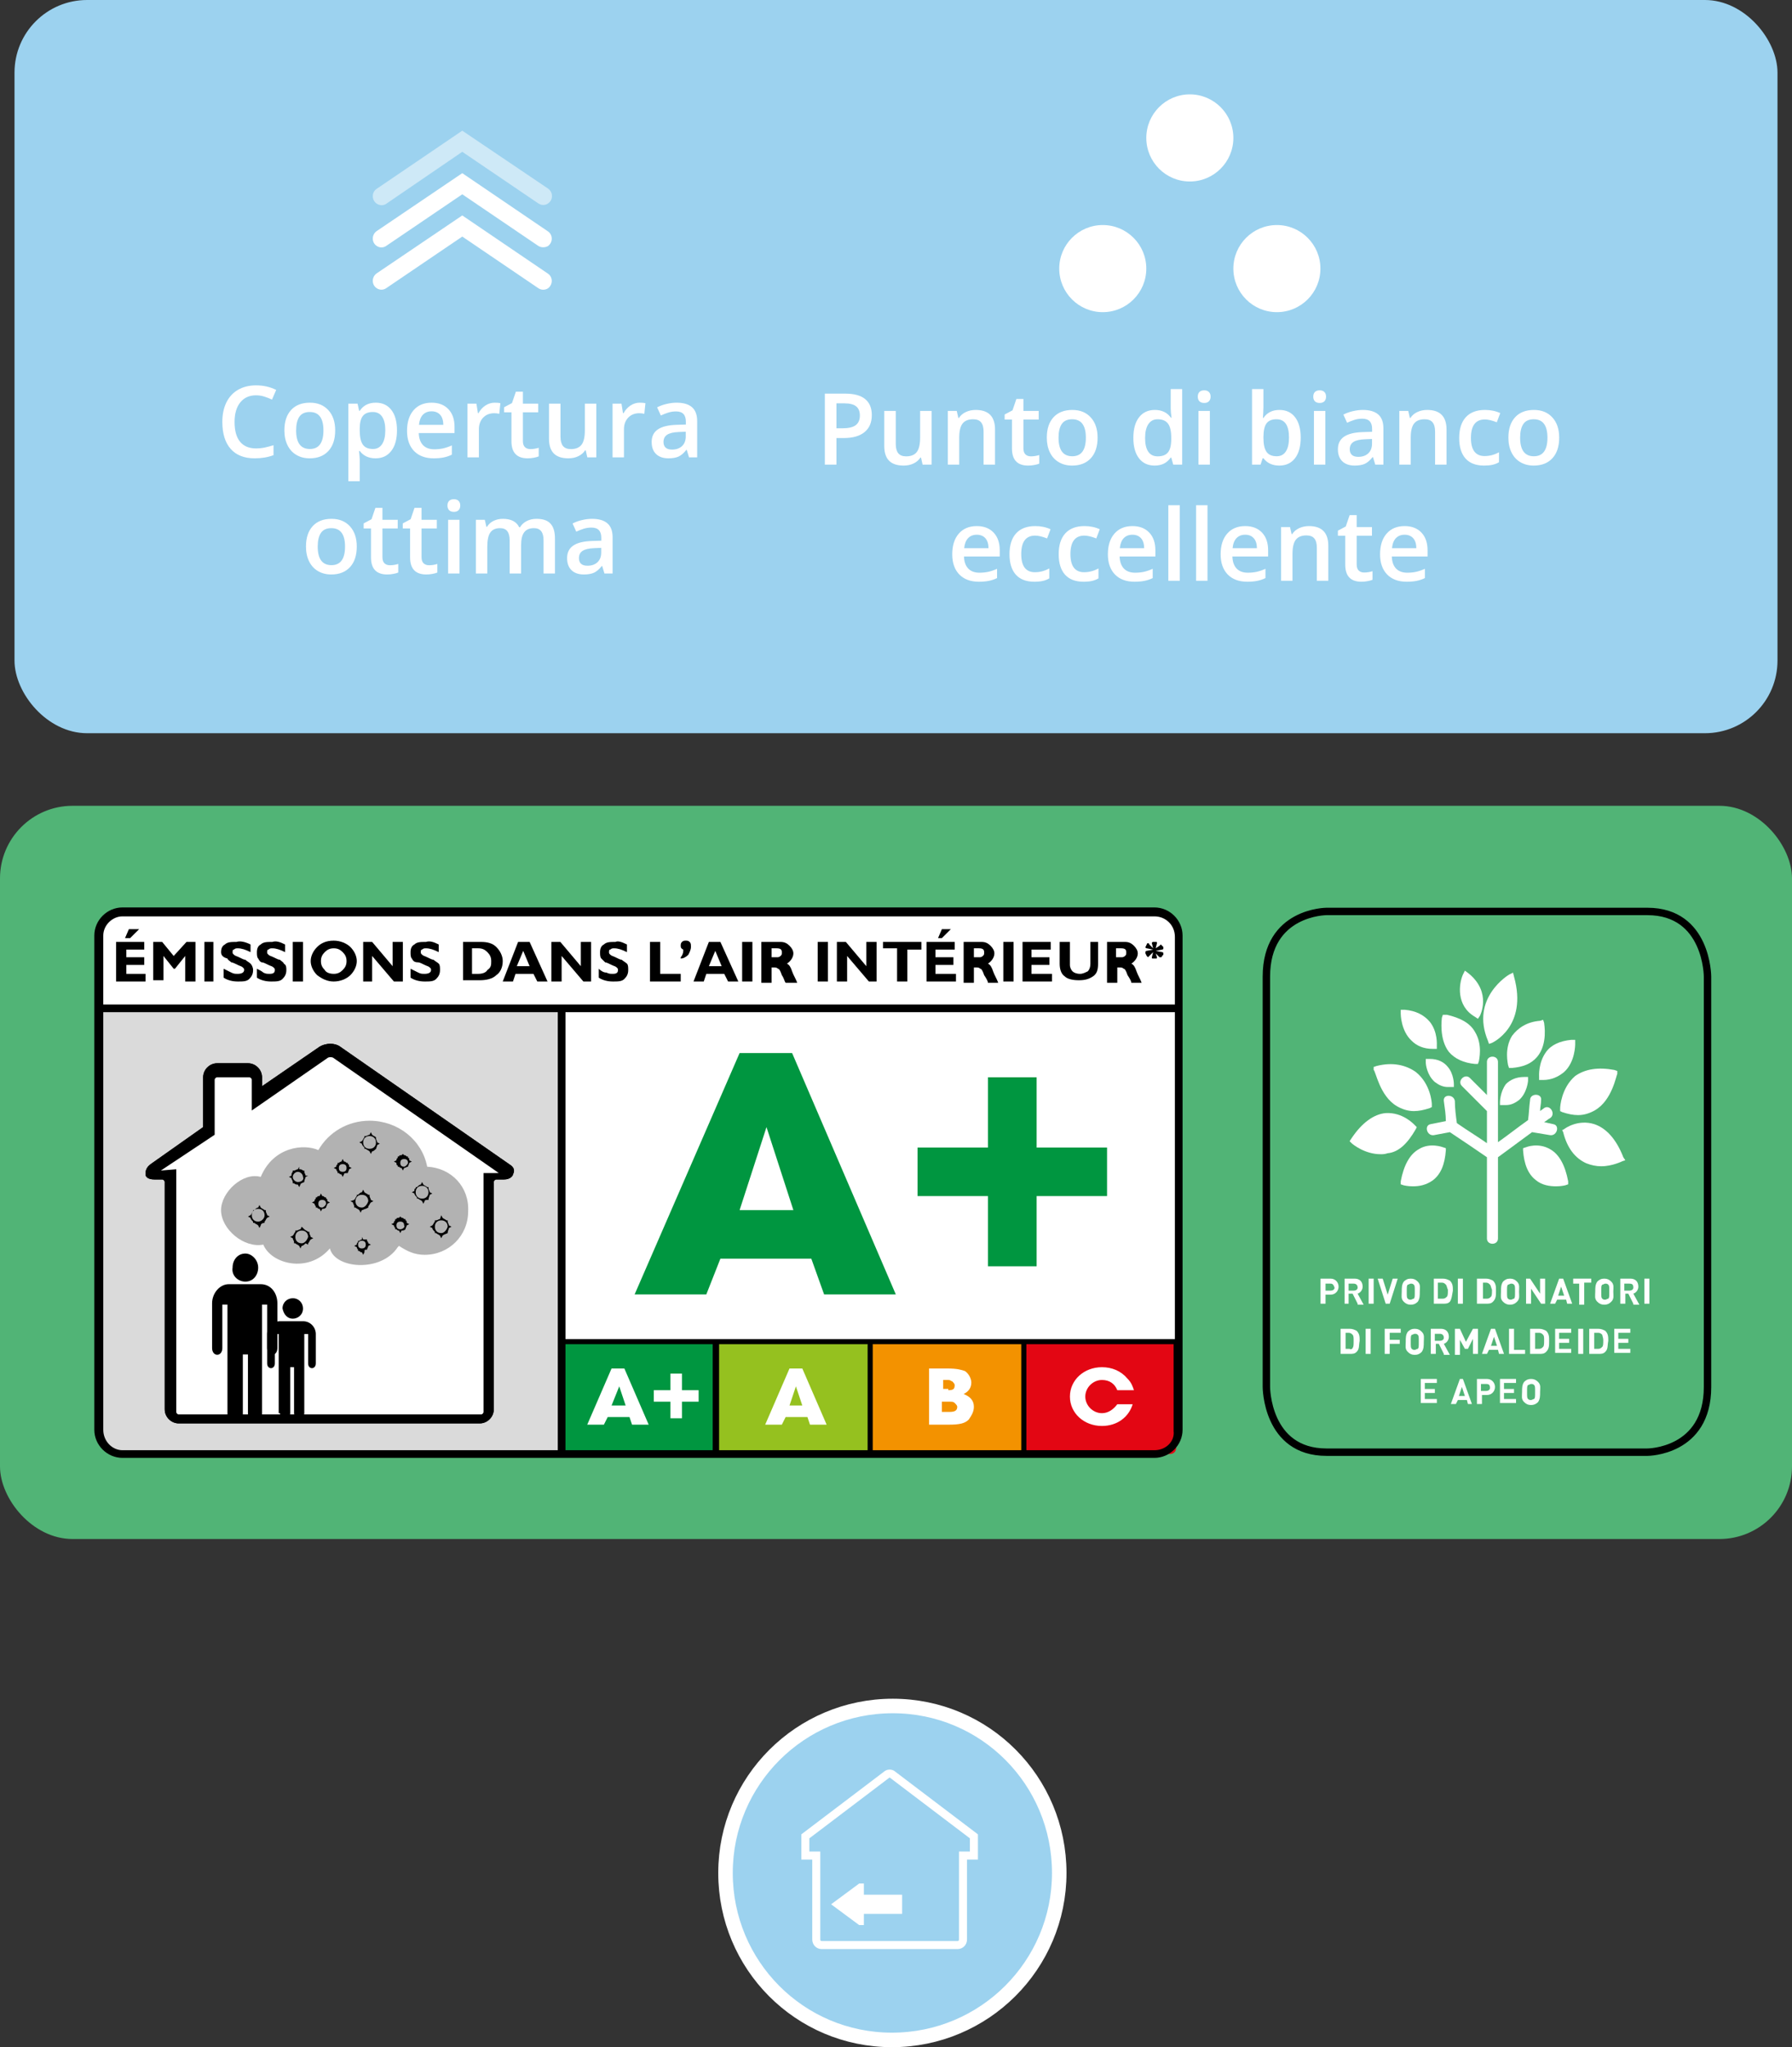
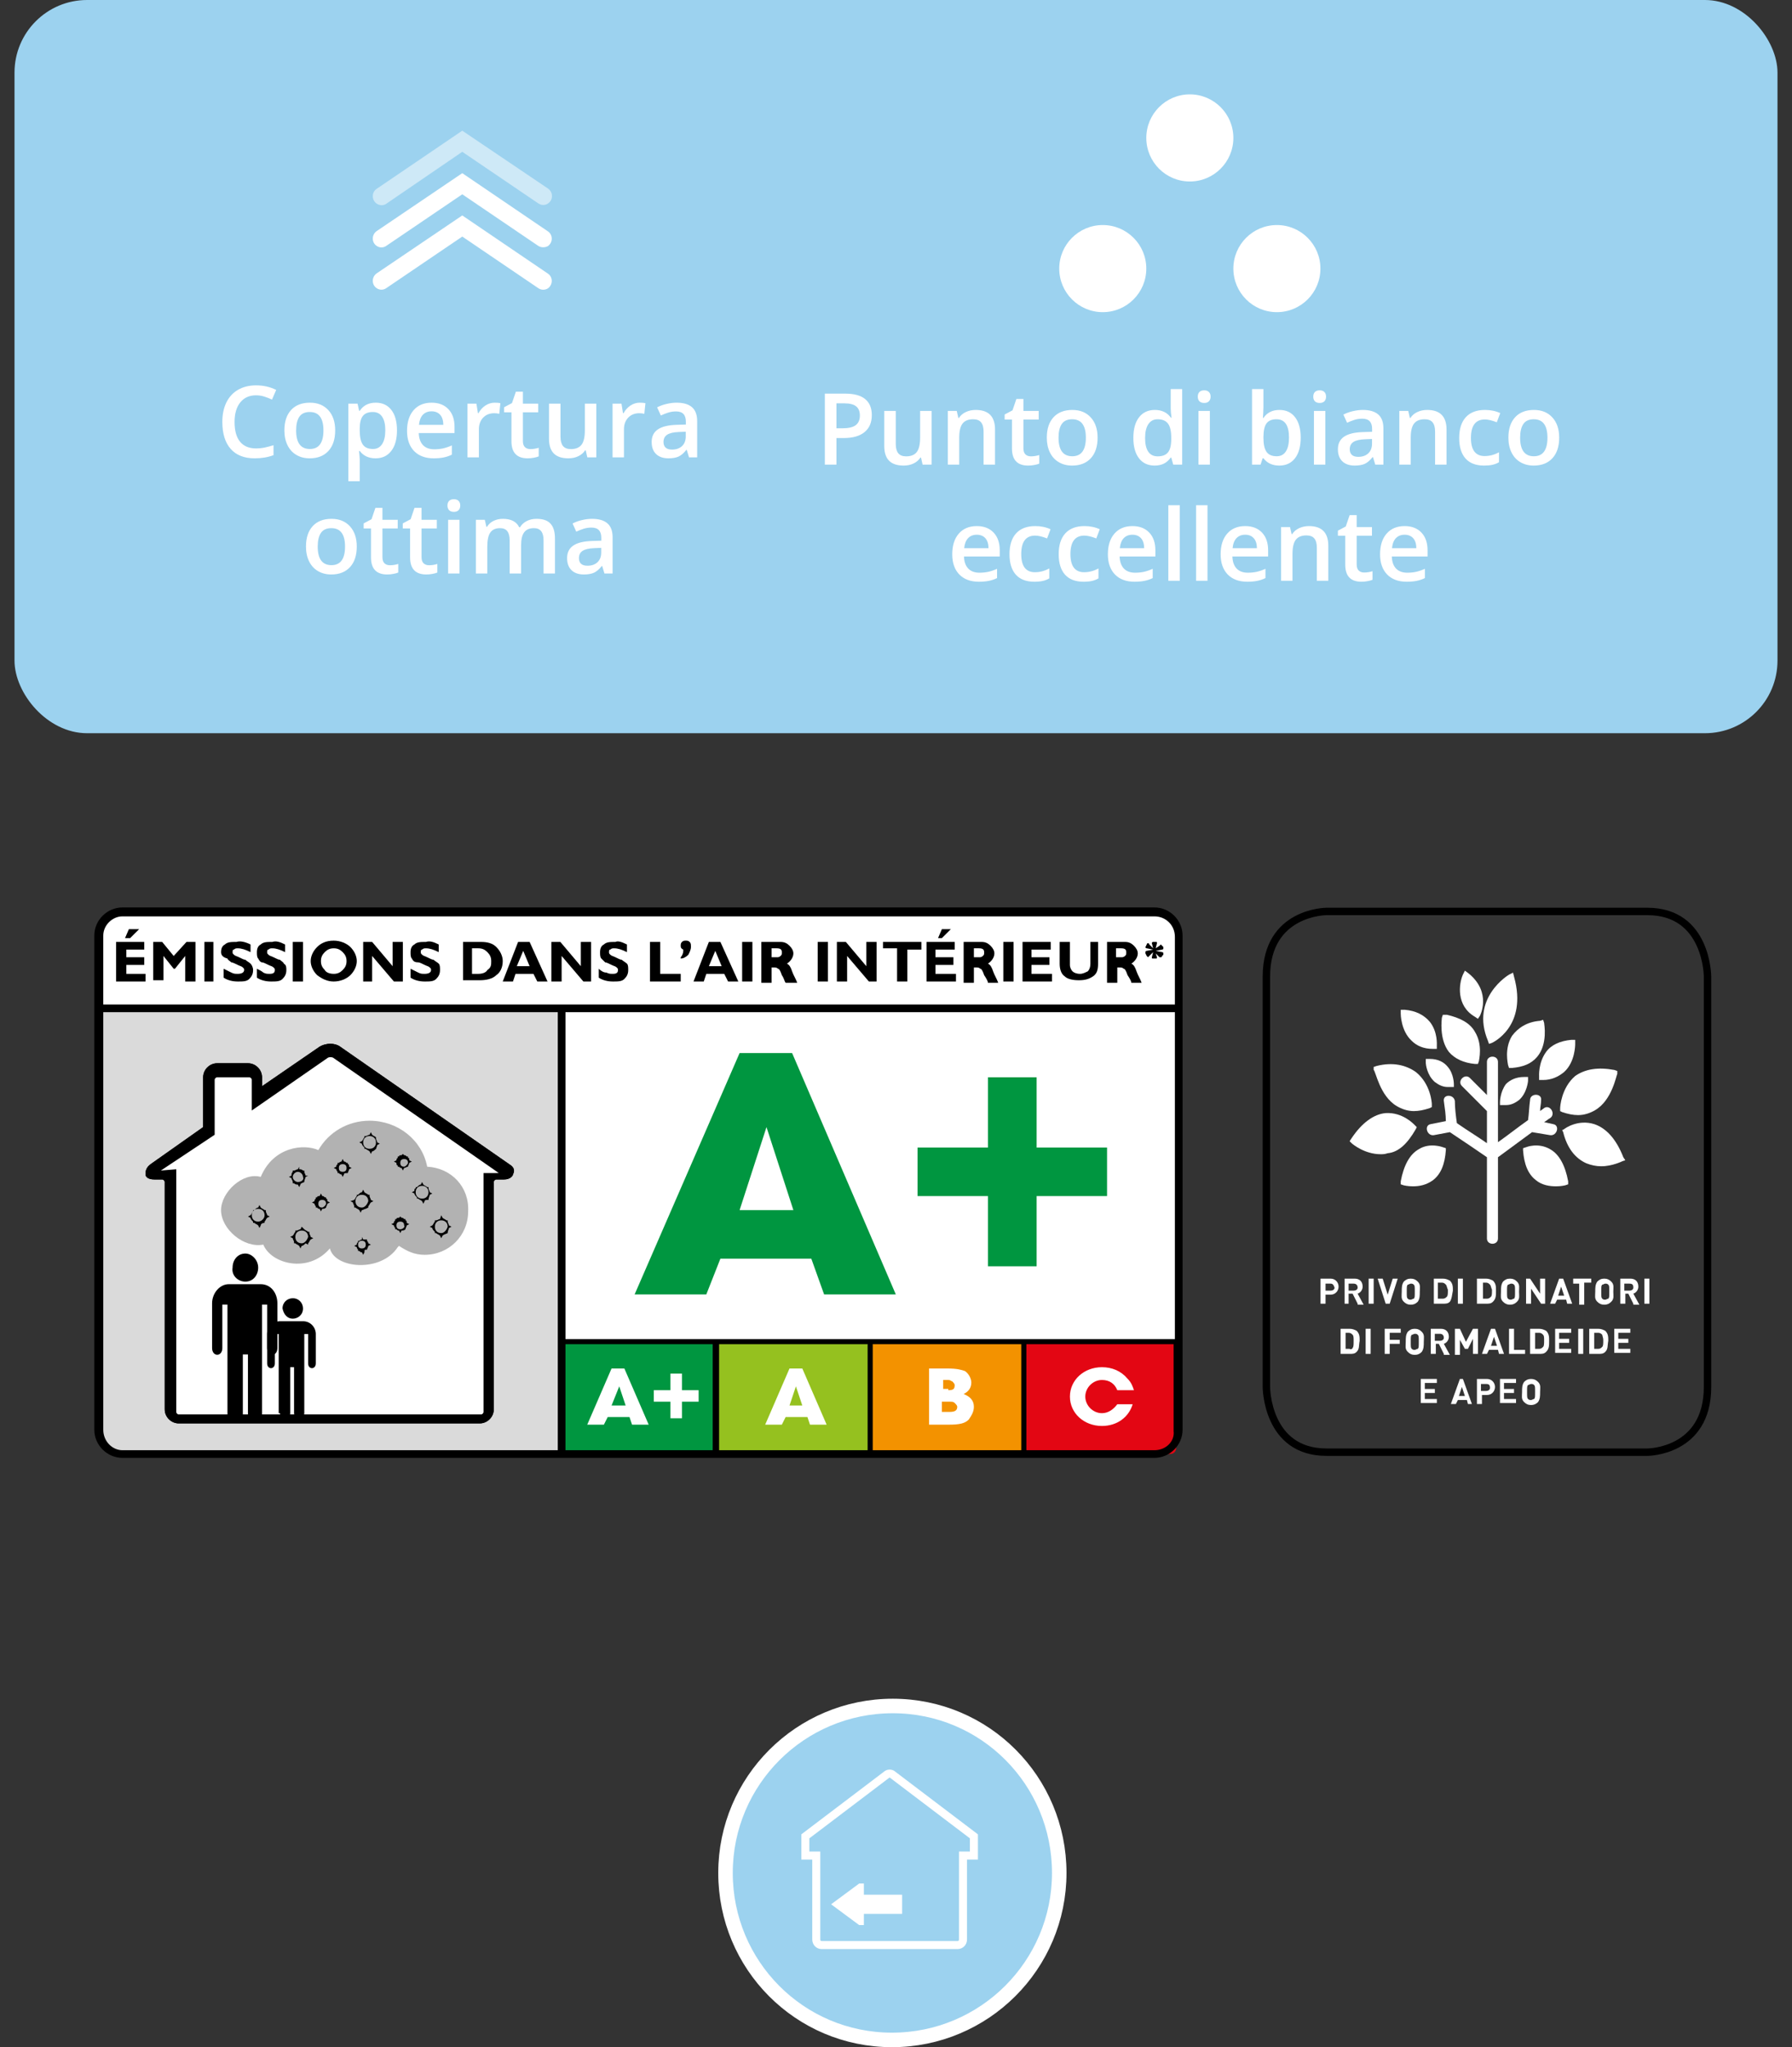
<svg xmlns="http://www.w3.org/2000/svg" width="247" height="282" viewBox="0 0 247 282" fill="none">
  <rect x="0" y="0" width="247" height="282" fill="#333333" stroke="none" />
  <path d="M123.055 235C135.791 235 146 245.303 146 258C146 270.704 135.675 281 122.945 281C110.209 281 100 270.697 100 258C100 245.296 110.325 235 123.055 235Z" fill="#9CD2EF" stroke="white" stroke-width="2" />
  <path d="M134.24 252.958V255.601H132.734V267.163C132.734 267.604 132.412 267.934 131.981 267.934H113.263C112.833 267.934 112.51 267.604 112.51 267.163V255.601H111.004V252.958L122.192 244.479C122.407 244.259 122.837 244.259 123.052 244.479L134.24 252.958Z" stroke="white" stroke-width="1.106" />
  <path d="M124.344 263.64V260.997H119.073V259.455H118.427L114.555 262.318L118.427 265.182H119.073V263.64H124.344Z" fill="white" />
  <rect x="2" width="243" height="101" rx="10" fill="#9CD2EF" />
  <path d="M35.286 54.454C34.368 54.454 33.645 54.779 33.12 55.43C32.593 56.081 32.33 56.979 32.33 58.125C32.33 59.324 32.582 60.231 33.086 60.847C33.594 61.462 34.328 61.77 35.286 61.77C35.701 61.77 36.102 61.729 36.49 61.649C36.878 61.565 37.281 61.458 37.7 61.328V62.699C36.934 62.989 36.064 63.134 35.092 63.134C33.661 63.134 32.562 62.701 31.795 61.836C31.029 60.967 30.645 59.725 30.645 58.112C30.645 57.095 30.83 56.206 31.2 55.443C31.575 54.681 32.114 54.097 32.819 53.691C33.523 53.285 34.35 53.083 35.3 53.083C36.298 53.083 37.221 53.292 38.068 53.711L37.493 55.042C37.163 54.886 36.813 54.75 36.443 54.634C36.078 54.514 35.692 54.454 35.286 54.454ZM46.2 59.288C46.2 60.497 45.89 61.44 45.27 62.117C44.651 62.795 43.788 63.134 42.682 63.134C41.991 63.134 41.38 62.978 40.85 62.666C40.319 62.354 39.912 61.906 39.626 61.322C39.341 60.737 39.198 60.06 39.198 59.288C39.198 58.089 39.506 57.153 40.121 56.48C40.736 55.807 41.603 55.47 42.722 55.47C43.792 55.47 44.639 55.816 45.264 56.507C45.888 57.193 46.2 58.12 46.2 59.288ZM40.817 59.288C40.817 60.996 41.447 61.85 42.709 61.85C43.957 61.85 44.581 60.996 44.581 59.288C44.581 57.599 43.953 56.754 42.696 56.754C42.036 56.754 41.557 56.972 41.258 57.409C40.964 57.846 40.817 58.473 40.817 59.288ZM51.764 63.134C50.828 63.134 50.101 62.797 49.584 62.124H49.49C49.553 62.748 49.584 63.127 49.584 63.261V66.29H48.012V55.604H49.283C49.318 55.742 49.392 56.072 49.503 56.593H49.584C50.074 55.845 50.81 55.47 51.791 55.47C52.713 55.47 53.431 55.804 53.944 56.473C54.461 57.142 54.719 58.08 54.719 59.288C54.719 60.497 54.456 61.44 53.93 62.117C53.409 62.795 52.687 63.134 51.764 63.134ZM51.383 56.754C50.758 56.754 50.301 56.937 50.012 57.302C49.726 57.668 49.584 58.252 49.584 59.054V59.288C49.584 60.189 49.726 60.842 50.012 61.248C50.297 61.649 50.763 61.85 51.409 61.85C51.953 61.85 52.372 61.627 52.666 61.181C52.961 60.735 53.108 60.1 53.108 59.275C53.108 58.446 52.961 57.819 52.666 57.396C52.377 56.968 51.949 56.754 51.383 56.754ZM59.775 63.134C58.625 63.134 57.724 62.799 57.074 62.131C56.427 61.458 56.104 60.532 56.104 59.355C56.104 58.147 56.405 57.198 57.007 56.507C57.608 55.816 58.435 55.47 59.488 55.47C60.464 55.47 61.235 55.767 61.801 56.359C62.368 56.952 62.651 57.768 62.651 58.807V59.656H57.722C57.744 60.374 57.938 60.927 58.304 61.315C58.669 61.698 59.184 61.89 59.849 61.89C60.286 61.89 60.691 61.85 61.066 61.77C61.445 61.685 61.85 61.547 62.283 61.355V62.632C61.9 62.815 61.512 62.944 61.119 63.02C60.727 63.096 60.279 63.134 59.775 63.134ZM59.488 56.66C58.988 56.66 58.587 56.819 58.284 57.135C57.985 57.452 57.807 57.913 57.749 58.52H61.106C61.097 57.909 60.95 57.447 60.665 57.135C60.379 56.819 59.987 56.66 59.488 56.66ZM68.188 55.47C68.504 55.47 68.765 55.492 68.97 55.537L68.816 57.002C68.594 56.948 68.362 56.921 68.121 56.921C67.492 56.921 66.982 57.126 66.59 57.536C66.202 57.947 66.008 58.479 66.008 59.135V63H64.436V55.604H65.667L65.874 56.908H65.954C66.2 56.467 66.518 56.117 66.91 55.858C67.307 55.599 67.733 55.47 68.188 55.47ZM73.103 61.863C73.486 61.863 73.87 61.803 74.253 61.683V62.866C74.079 62.942 73.854 63.005 73.578 63.053C73.306 63.107 73.023 63.134 72.728 63.134C71.24 63.134 70.495 62.349 70.495 60.78V56.794H69.485V56.099L70.569 55.524L71.103 53.959H72.073V55.604H74.18V56.794H72.073V60.753C72.073 61.132 72.167 61.413 72.354 61.596C72.546 61.774 72.795 61.863 73.103 61.863ZM80.954 63L80.733 62.03H80.653C80.434 62.374 80.123 62.643 79.717 62.84C79.316 63.036 78.856 63.134 78.339 63.134C77.443 63.134 76.774 62.911 76.333 62.465C75.892 62.019 75.671 61.344 75.671 60.439V55.604H77.256V60.165C77.256 60.731 77.372 61.157 77.604 61.442C77.835 61.723 78.199 61.863 78.694 61.863C79.353 61.863 79.837 61.667 80.145 61.275C80.457 60.878 80.613 60.216 80.613 59.288V55.604H82.191V63H80.954ZM88.183 55.47C88.499 55.47 88.76 55.492 88.965 55.537L88.811 57.002C88.589 56.948 88.357 56.921 88.116 56.921C87.487 56.921 86.977 57.126 86.585 57.536C86.197 57.947 86.003 58.479 86.003 59.135V63H84.431V55.604H85.662L85.869 56.908H85.949C86.195 56.467 86.513 56.117 86.906 55.858C87.302 55.599 87.728 55.47 88.183 55.47ZM94.971 63L94.656 61.97H94.603C94.246 62.42 93.887 62.728 93.526 62.893C93.165 63.053 92.701 63.134 92.135 63.134C91.409 63.134 90.84 62.938 90.43 62.545C90.024 62.153 89.821 61.598 89.821 60.88C89.821 60.118 90.104 59.543 90.671 59.155C91.237 58.767 92.1 58.555 93.259 58.52L94.536 58.479V58.085C94.536 57.612 94.424 57.26 94.201 57.028C93.983 56.792 93.642 56.674 93.178 56.674C92.799 56.674 92.436 56.73 92.088 56.841C91.741 56.952 91.406 57.084 91.085 57.236L90.577 56.112C90.978 55.903 91.417 55.744 91.894 55.637C92.371 55.526 92.822 55.47 93.245 55.47C94.186 55.47 94.895 55.675 95.372 56.085C95.853 56.495 96.094 57.14 96.094 58.018V63H94.971ZM92.63 61.93C93.201 61.93 93.658 61.772 94.001 61.455C94.349 61.134 94.522 60.686 94.522 60.111V59.469L93.573 59.509C92.833 59.536 92.293 59.661 91.955 59.884C91.62 60.102 91.453 60.439 91.453 60.894C91.453 61.223 91.551 61.48 91.747 61.663C91.943 61.841 92.238 61.93 92.63 61.93ZM49.176 75.288C49.176 76.497 48.866 77.44 48.246 78.117C47.627 78.795 46.764 79.134 45.658 79.134C44.967 79.134 44.356 78.978 43.826 78.666C43.295 78.354 42.887 77.906 42.602 77.322C42.317 76.737 42.174 76.06 42.174 75.288C42.174 74.089 42.482 73.153 43.097 72.48C43.712 71.807 44.579 71.47 45.698 71.47C46.768 71.47 47.615 71.816 48.239 72.507C48.864 73.193 49.176 74.121 49.176 75.288ZM43.792 75.288C43.792 76.996 44.423 77.85 45.685 77.85C46.933 77.85 47.557 76.996 47.557 75.288C47.557 73.599 46.929 72.754 45.672 72.754C45.012 72.754 44.532 72.972 44.234 73.409C43.94 73.846 43.792 74.473 43.792 75.288ZM53.743 77.863C54.127 77.863 54.51 77.803 54.893 77.683V78.866C54.719 78.942 54.494 79.004 54.218 79.053C53.946 79.107 53.663 79.134 53.369 79.134C51.88 79.134 51.135 78.349 51.135 76.78V72.794H50.125V72.099L51.209 71.524L51.744 69.959H52.713V71.604H54.82V72.794H52.713V76.753C52.713 77.132 52.807 77.413 52.994 77.596C53.186 77.774 53.436 77.863 53.743 77.863ZM59.133 77.863C59.517 77.863 59.9 77.803 60.283 77.683V78.866C60.109 78.942 59.884 79.004 59.608 79.053C59.336 79.107 59.053 79.134 58.759 79.134C57.27 79.134 56.525 78.349 56.525 76.78V72.794H55.515V72.099L56.599 71.524L57.134 69.959H58.103V71.604H60.21V72.794H58.103V76.753C58.103 77.132 58.197 77.413 58.384 77.596C58.576 77.774 58.826 77.863 59.133 77.863ZM63.34 79H61.768V71.604H63.34V79ZM61.674 69.644C61.674 69.364 61.75 69.147 61.902 68.996C62.058 68.844 62.278 68.768 62.564 68.768C62.84 68.768 63.054 68.844 63.206 68.996C63.362 69.147 63.44 69.364 63.44 69.644C63.44 69.912 63.362 70.124 63.206 70.28C63.054 70.431 62.84 70.507 62.564 70.507C62.278 70.507 62.058 70.431 61.902 70.28C61.75 70.124 61.674 69.912 61.674 69.644ZM71.826 79H70.248V74.439C70.248 73.873 70.141 73.452 69.927 73.175C69.713 72.894 69.378 72.754 68.923 72.754C68.317 72.754 67.871 72.952 67.586 73.349C67.305 73.742 67.165 74.397 67.165 75.315V79H65.593V71.604H66.824L67.044 72.573H67.124C67.33 72.221 67.626 71.949 68.014 71.758C68.406 71.566 68.837 71.47 69.305 71.47C70.442 71.47 71.195 71.858 71.565 72.634H71.672C71.89 72.268 72.198 71.983 72.595 71.778C72.992 71.573 73.446 71.47 73.959 71.47C74.842 71.47 75.484 71.693 75.885 72.139C76.291 72.585 76.493 73.264 76.493 74.178V79H74.922V74.439C74.922 73.873 74.813 73.452 74.594 73.175C74.38 72.894 74.046 72.754 73.591 72.754C72.98 72.754 72.532 72.946 72.247 73.329C71.966 73.708 71.826 74.292 71.826 75.081V79ZM83.315 79L83 77.97H82.947C82.59 78.42 82.231 78.728 81.87 78.893C81.509 79.053 81.045 79.134 80.479 79.134C79.752 79.134 79.184 78.938 78.774 78.545C78.368 78.153 78.165 77.598 78.165 76.88C78.165 76.118 78.448 75.543 79.015 75.155C79.581 74.767 80.444 74.555 81.603 74.519L82.88 74.479V74.085C82.88 73.612 82.768 73.26 82.546 73.028C82.327 72.792 81.986 72.674 81.522 72.674C81.143 72.674 80.78 72.73 80.432 72.841C80.085 72.952 79.75 73.084 79.429 73.236L78.921 72.112C79.322 71.903 79.761 71.744 80.238 71.637C80.715 71.526 81.166 71.47 81.589 71.47C82.53 71.47 83.239 71.675 83.716 72.085C84.197 72.496 84.438 73.14 84.438 74.018V79H83.315ZM80.974 77.93C81.545 77.93 82.002 77.772 82.345 77.455C82.693 77.134 82.867 76.686 82.867 76.111V75.469L81.917 75.509C81.177 75.536 80.637 75.661 80.299 75.884C79.964 76.102 79.797 76.439 79.797 76.894C79.797 77.223 79.895 77.48 80.091 77.662C80.287 77.841 80.582 77.93 80.974 77.93Z" fill="white" />
  <path d="M63.717 18L51.914 26.014C51.206 26.483 51.206 27.548 51.914 28.049C52.13 28.174 52.346 28.268 52.592 28.268C52.839 28.268 53.054 28.205 53.27 28.049L63.717 20.911L74.194 28.017C74.409 28.143 74.625 28.236 74.872 28.236C75.118 28.236 75.334 28.174 75.55 28.017C76.258 27.548 76.258 26.483 75.55 25.983L63.717 18Z" fill="white" fill-opacity="0.5" />
  <path d="M74.194 33.871L63.717 26.765L53.239 33.871C52.839 34.153 52.315 34.153 51.914 33.871C51.206 33.402 51.206 32.337 51.914 31.837L63.717 23.854L75.519 31.868C76.228 32.337 76.228 33.402 75.519 33.903C75.118 34.122 74.594 34.122 74.194 33.871Z" fill="white" />
  <path d="M74.194 39.694L63.717 32.588L53.239 39.694C52.839 39.976 52.315 39.976 51.914 39.694C51.206 39.224 51.206 38.16 51.914 37.659L63.717 29.677L75.519 37.69C76.228 38.16 76.228 39.224 75.519 39.725C75.118 39.976 74.594 39.976 74.194 39.694Z" fill="white" />
  <path d="M120.165 57.179C120.165 58.2 119.83 58.982 119.161 59.526C118.493 60.07 117.541 60.342 116.306 60.342H115.289V64H113.691V54.223H116.507C117.728 54.223 118.642 54.473 119.248 54.972C119.859 55.471 120.165 56.207 120.165 57.179ZM115.289 58.998H116.139C116.959 58.998 117.561 58.855 117.944 58.57C118.328 58.285 118.519 57.839 118.519 57.232C118.519 56.671 118.348 56.252 118.005 55.975C117.661 55.699 117.126 55.561 116.4 55.561H115.289V58.998ZM127.166 64L126.946 63.03H126.865C126.647 63.374 126.335 63.643 125.929 63.84C125.528 64.036 125.069 64.134 124.551 64.134C123.655 64.134 122.987 63.911 122.545 63.465C122.104 63.019 121.883 62.344 121.883 61.439V56.604H123.468V61.165C123.468 61.731 123.584 62.157 123.816 62.442C124.048 62.723 124.411 62.863 124.906 62.863C125.566 62.863 126.049 62.667 126.357 62.275C126.669 61.878 126.825 61.216 126.825 60.288V56.604H128.403V64H127.166ZM137.15 64H135.572V59.453C135.572 58.882 135.456 58.456 135.224 58.175C134.997 57.895 134.634 57.754 134.134 57.754C133.47 57.754 132.984 57.95 132.677 58.343C132.369 58.735 132.215 59.392 132.215 60.315V64H130.644V56.604H131.874L132.095 57.574H132.175C132.398 57.221 132.714 56.949 133.125 56.758C133.535 56.566 133.989 56.47 134.489 56.47C136.263 56.47 137.15 57.373 137.15 59.178V64ZM142.092 62.863C142.476 62.863 142.859 62.803 143.243 62.683V63.866C143.069 63.942 142.844 64.004 142.567 64.053C142.295 64.107 142.012 64.134 141.718 64.134C140.229 64.134 139.484 63.349 139.484 61.78V57.794H138.474V57.099L139.558 56.524L140.093 54.959H141.062V56.604H143.169V57.794H141.062V61.753C141.062 62.132 141.156 62.413 141.343 62.596C141.535 62.774 141.785 62.863 142.092 62.863ZM151.287 60.288C151.287 61.497 150.978 62.44 150.358 63.117C149.738 63.795 148.875 64.134 147.77 64.134C147.079 64.134 146.468 63.978 145.938 63.666C145.407 63.354 144.999 62.906 144.714 62.322C144.428 61.737 144.286 61.06 144.286 60.288C144.286 59.089 144.593 58.153 145.209 57.48C145.824 56.807 146.691 56.47 147.81 56.47C148.88 56.47 149.727 56.816 150.351 57.507C150.975 58.193 151.287 59.12 151.287 60.288ZM145.904 60.288C145.904 61.996 146.535 62.85 147.797 62.85C149.045 62.85 149.669 61.996 149.669 60.288C149.669 58.599 149.04 57.754 147.783 57.754C147.123 57.754 146.644 57.972 146.345 58.409C146.051 58.846 145.904 59.473 145.904 60.288ZM159.152 64.134C158.229 64.134 157.509 63.799 156.992 63.131C156.475 62.462 156.216 61.523 156.216 60.315C156.216 59.103 156.477 58.16 156.998 57.486C157.524 56.809 158.251 56.47 159.178 56.47C160.15 56.47 160.89 56.829 161.399 57.547H161.479C161.403 57.016 161.365 56.597 161.365 56.289V53.594H162.943V64H161.713L161.439 63.03H161.365C160.861 63.766 160.124 64.134 159.152 64.134ZM159.573 62.863C160.219 62.863 160.69 62.683 160.984 62.322C161.278 61.956 161.43 61.365 161.439 60.549V60.329C161.439 59.397 161.287 58.735 160.984 58.343C160.681 57.95 160.206 57.754 159.56 57.754C159.007 57.754 158.581 57.979 158.282 58.429C157.984 58.875 157.834 59.513 157.834 60.342C157.834 61.162 157.979 61.789 158.269 62.221C158.559 62.649 158.993 62.863 159.573 62.863ZM166.762 64H165.19V56.604H166.762V64ZM165.097 54.644C165.097 54.364 165.173 54.147 165.324 53.996C165.48 53.844 165.701 53.768 165.986 53.768C166.263 53.768 166.477 53.844 166.628 53.996C166.784 54.147 166.862 54.364 166.862 54.644C166.862 54.912 166.784 55.124 166.628 55.28C166.477 55.431 166.263 55.507 165.986 55.507C165.701 55.507 165.48 55.431 165.324 55.28C165.173 55.124 165.097 54.912 165.097 54.644ZM176.351 56.47C177.274 56.47 177.992 56.804 178.505 57.473C179.022 58.142 179.281 59.08 179.281 60.288C179.281 61.501 179.02 62.446 178.498 63.124C177.977 63.797 177.252 64.134 176.325 64.134C175.389 64.134 174.662 63.797 174.145 63.124H174.038L173.75 64H172.573V53.594H174.145V56.069C174.145 56.252 174.136 56.524 174.118 56.885C174.1 57.246 174.087 57.475 174.078 57.574H174.145C174.644 56.838 175.38 56.47 176.351 56.47ZM175.944 57.754C175.311 57.754 174.854 57.941 174.573 58.316C174.296 58.686 174.154 59.308 174.145 60.181V60.288C174.145 61.189 174.287 61.842 174.573 62.248C174.858 62.649 175.324 62.85 175.97 62.85C176.528 62.85 176.949 62.629 177.234 62.188C177.524 61.746 177.669 61.109 177.669 60.275C177.669 58.594 177.094 57.754 175.944 57.754ZM182.678 64H181.106V56.604H182.678V64ZM181.013 54.644C181.013 54.364 181.088 54.147 181.24 53.996C181.396 53.844 181.617 53.768 181.902 53.768C182.178 53.768 182.392 53.844 182.544 53.996C182.7 54.147 182.778 54.364 182.778 54.644C182.778 54.912 182.7 55.124 182.544 55.28C182.392 55.431 182.178 55.507 181.902 55.507C181.617 55.507 181.396 55.431 181.24 55.28C181.088 55.124 181.013 54.912 181.013 54.644ZM189.559 64L189.245 62.97H189.191C188.835 63.42 188.476 63.728 188.115 63.893C187.753 64.053 187.29 64.134 186.724 64.134C185.997 64.134 185.428 63.938 185.018 63.545C184.613 63.153 184.41 62.598 184.41 61.88C184.41 61.118 184.693 60.543 185.259 60.155C185.825 59.767 186.688 59.555 187.847 59.52L189.124 59.479V59.085C189.124 58.612 189.013 58.26 188.79 58.028C188.571 57.792 188.23 57.674 187.767 57.674C187.388 57.674 187.024 57.73 186.677 57.841C186.329 57.952 185.995 58.084 185.674 58.236L185.165 57.112C185.567 56.903 186.006 56.744 186.483 56.637C186.96 56.526 187.41 56.47 187.834 56.47C188.774 56.47 189.483 56.675 189.96 57.085C190.442 57.495 190.682 58.14 190.682 59.018V64H189.559ZM187.218 62.93C187.789 62.93 188.246 62.772 188.589 62.455C188.937 62.134 189.111 61.686 189.111 61.111V60.469L188.161 60.509C187.421 60.536 186.882 60.661 186.543 60.884C186.209 61.102 186.041 61.439 186.041 61.894C186.041 62.223 186.14 62.48 186.336 62.663C186.532 62.841 186.826 62.93 187.218 62.93ZM199.383 64H197.804V59.453C197.804 58.882 197.689 58.456 197.457 58.175C197.229 57.895 196.866 57.754 196.367 57.754C195.702 57.754 195.216 57.95 194.909 58.343C194.601 58.735 194.447 59.392 194.447 60.315V64H192.876V56.604H194.106L194.327 57.574H194.407C194.63 57.221 194.947 56.949 195.357 56.758C195.767 56.566 196.222 56.47 196.721 56.47C198.495 56.47 199.383 57.373 199.383 59.178V64ZM204.552 64.134C203.433 64.134 202.581 63.808 201.997 63.157C201.418 62.502 201.128 61.564 201.128 60.342C201.128 59.098 201.431 58.142 202.038 57.473C202.648 56.804 203.529 56.47 204.679 56.47C205.459 56.47 206.161 56.615 206.786 56.905L206.311 58.169C205.646 57.91 205.098 57.781 204.666 57.781C203.386 57.781 202.746 58.63 202.746 60.329C202.746 61.158 202.905 61.782 203.221 62.201C203.542 62.616 204.01 62.823 204.626 62.823C205.325 62.823 205.988 62.649 206.612 62.301V63.672C206.331 63.837 206.03 63.955 205.709 64.027C205.392 64.098 205.007 64.134 204.552 64.134ZM214.911 60.288C214.911 61.497 214.601 62.44 213.981 63.117C213.361 63.795 212.499 64.134 211.393 64.134C210.702 64.134 210.091 63.978 209.561 63.666C209.03 63.354 208.622 62.906 208.337 62.322C208.052 61.737 207.909 61.06 207.909 60.288C207.909 59.089 208.217 58.153 208.832 57.48C209.447 56.807 210.314 56.47 211.433 56.47C212.503 56.47 213.35 56.816 213.974 57.507C214.599 58.193 214.911 59.12 214.911 60.288ZM209.527 60.288C209.527 61.996 210.158 62.85 211.42 62.85C212.668 62.85 213.292 61.996 213.292 60.288C213.292 58.599 212.664 57.754 211.406 57.754C210.747 57.754 210.267 57.972 209.969 58.409C209.674 58.846 209.527 59.473 209.527 60.288ZM134.923 80.134C133.773 80.134 132.873 79.799 132.222 79.131C131.575 78.457 131.252 77.532 131.252 76.355C131.252 75.147 131.553 74.198 132.155 73.507C132.757 72.816 133.584 72.47 134.636 72.47C135.612 72.47 136.384 72.766 136.95 73.359C137.516 73.952 137.799 74.768 137.799 75.807V76.656H132.87C132.893 77.374 133.087 77.927 133.452 78.315C133.818 78.698 134.333 78.89 134.997 78.89C135.434 78.89 135.84 78.85 136.214 78.769C136.593 78.685 136.999 78.547 137.431 78.355V79.632C137.048 79.815 136.66 79.944 136.268 80.02C135.875 80.096 135.427 80.134 134.923 80.134ZM134.636 73.66C134.137 73.66 133.735 73.819 133.432 74.135C133.134 74.452 132.955 74.913 132.897 75.519H136.254C136.245 74.909 136.098 74.447 135.813 74.135C135.528 73.819 135.135 73.66 134.636 73.66ZM142.567 80.134C141.448 80.134 140.597 79.808 140.013 79.157C139.433 78.502 139.143 77.564 139.143 76.342C139.143 75.098 139.446 74.142 140.053 73.473C140.663 72.804 141.544 72.47 142.694 72.47C143.474 72.47 144.177 72.615 144.801 72.905L144.326 74.169C143.662 73.91 143.113 73.781 142.681 73.781C141.401 73.781 140.762 74.63 140.762 76.329C140.762 77.158 140.92 77.782 141.236 78.201C141.557 78.616 142.025 78.823 142.641 78.823C143.341 78.823 144.003 78.649 144.627 78.301V79.672C144.346 79.837 144.045 79.955 143.724 80.027C143.407 80.098 143.022 80.134 142.567 80.134ZM149.348 80.134C148.229 80.134 147.378 79.808 146.794 79.157C146.214 78.502 145.924 77.564 145.924 76.342C145.924 75.098 146.227 74.142 146.834 73.473C147.444 72.804 148.325 72.47 149.475 72.47C150.255 72.47 150.957 72.615 151.582 72.905L151.107 74.169C150.443 73.91 149.894 73.781 149.462 73.781C148.182 73.781 147.542 74.63 147.542 76.329C147.542 77.158 147.701 77.782 148.017 78.201C148.338 78.616 148.806 78.823 149.422 78.823C150.122 78.823 150.784 78.649 151.408 78.301V79.672C151.127 79.837 150.826 79.955 150.505 80.027C150.188 80.098 149.803 80.134 149.348 80.134ZM156.376 80.134C155.226 80.134 154.326 79.799 153.675 79.131C153.028 78.457 152.705 77.532 152.705 76.355C152.705 75.147 153.006 74.198 153.608 73.507C154.21 72.816 155.037 72.47 156.089 72.47C157.065 72.47 157.837 72.766 158.403 73.359C158.969 73.952 159.252 74.768 159.252 75.807V76.656H154.323C154.346 77.374 154.54 77.927 154.905 78.315C155.271 78.698 155.786 78.89 156.45 78.89C156.887 78.89 157.293 78.85 157.667 78.769C158.046 78.685 158.452 78.547 158.884 78.355V79.632C158.501 79.815 158.113 79.944 157.721 80.02C157.328 80.096 156.88 80.134 156.376 80.134ZM156.089 73.66C155.59 73.66 155.188 73.819 154.885 74.135C154.586 74.452 154.408 74.913 154.35 75.519H157.707C157.698 74.909 157.551 74.447 157.266 74.135C156.981 73.819 156.588 73.66 156.089 73.66ZM162.609 80H161.038V69.594H162.609V80ZM166.434 80H164.863V69.594H166.434V80ZM171.918 80.134C170.768 80.134 169.867 79.799 169.216 79.131C168.57 78.457 168.246 77.532 168.246 76.355C168.246 75.147 168.547 74.198 169.149 73.507C169.751 72.816 170.578 72.47 171.63 72.47C172.607 72.47 173.378 72.766 173.944 73.359C174.51 73.952 174.793 74.768 174.793 75.807V76.656H169.865C169.887 77.374 170.081 77.927 170.447 78.315C170.812 78.698 171.327 78.89 171.991 78.89C172.428 78.89 172.834 78.85 173.208 78.769C173.587 78.685 173.993 78.547 174.426 78.355V79.632C174.042 79.815 173.654 79.944 173.262 80.02C172.87 80.096 172.422 80.134 171.918 80.134ZM171.63 73.66C171.131 73.66 170.73 73.819 170.427 74.135C170.128 74.452 169.949 74.913 169.892 75.519H173.249C173.24 74.909 173.093 74.447 172.807 74.135C172.522 73.819 172.13 73.66 171.63 73.66ZM183.086 80H181.507V75.453C181.507 74.882 181.392 74.456 181.16 74.175C180.932 73.894 180.569 73.754 180.07 73.754C179.405 73.754 178.919 73.95 178.612 74.343C178.304 74.735 178.15 75.392 178.15 76.315V80H176.579V72.604H177.809L178.03 73.573H178.11C178.333 73.221 178.65 72.949 179.06 72.758C179.47 72.566 179.925 72.47 180.424 72.47C182.198 72.47 183.086 73.373 183.086 75.178V80ZM188.028 78.863C188.411 78.863 188.794 78.803 189.178 78.683V79.866C189.004 79.942 188.779 80.004 188.502 80.053C188.23 80.107 187.947 80.134 187.653 80.134C186.164 80.134 185.42 79.349 185.42 77.78V73.794H184.41V73.099L185.493 72.524L186.028 70.959H186.998V72.604H189.104V73.794H186.998V77.753C186.998 78.132 187.091 78.413 187.279 78.596C187.47 78.774 187.72 78.863 188.028 78.863ZM193.892 80.134C192.742 80.134 191.842 79.799 191.191 79.131C190.544 78.457 190.221 77.532 190.221 76.355C190.221 75.147 190.522 74.198 191.124 73.507C191.726 72.816 192.553 72.47 193.605 72.47C194.581 72.47 195.352 72.766 195.919 73.359C196.485 73.952 196.768 74.768 196.768 75.807V76.656H191.839C191.862 77.374 192.056 77.927 192.421 78.315C192.787 78.698 193.302 78.89 193.966 78.89C194.403 78.89 194.809 78.85 195.183 78.769C195.562 78.685 195.968 78.547 196.4 78.355V79.632C196.017 79.815 195.629 79.944 195.237 80.02C194.844 80.096 194.396 80.134 193.892 80.134ZM193.605 73.66C193.105 73.66 192.704 73.819 192.401 74.135C192.102 74.452 191.924 74.913 191.866 75.519H195.223C195.214 74.909 195.067 74.447 194.782 74.135C194.496 73.819 194.104 73.66 193.605 73.66Z" fill="white" />
  <circle cx="164" cy="19" r="6" fill="white" />
  <circle cx="152" cy="37" r="6" fill="white" />
  <circle cx="176" cy="37" r="6" fill="white" />
-   <rect y="111" width="247" height="101" rx="10" fill="#51B476" />
  <g clip-path="url(#clip0_626_335)">
    <path d="M162.295 196.778C162.295 198.537 160.883 200.12 158.942 200.12H17.06C15.295 200.12 13.707 198.713 13.707 196.778V128.87C13.707 127.111 15.295 125.528 17.06 125.528H159.119C160.884 125.528 162.472 126.935 162.472 128.87V196.778H162.295Z" fill="white" />
    <path d="M77.233 200.296H15.645L14.233 199.417L13.527 198.009V138.722H77.233V200.296Z" fill="#DADADA" />
    <path d="M45.471 144.528L35.412 151.213L35.059 147.694H29.059L28.883 155.787L20.941 161.417L23.588 161.768V194.843H67V161.768L70.353 161.417L45.471 144.528Z" fill="white" />
    <path d="M70.176 160.361L46.882 144.176C46.176 143.648 44.941 143.648 44.059 144.176L36.117 149.63V148.398C36.117 147.343 35.235 146.463 34.176 146.463H29.941C28.882 146.463 28 147.343 28 148.398V155.259L20.765 160.361C20.059 160.889 20.059 161.417 20.059 161.769C20.059 162.12 20.412 162.472 21.294 162.472H22.353C22.529 162.472 22.706 162.648 22.706 162.824V194.139C22.706 195.195 23.588 196.074 24.647 196.074H66.117C67.176 196.074 68.059 195.195 68.059 194.139V162.824C68.059 162.648 68.235 162.472 68.412 162.472H69.47C70.353 162.472 70.706 161.945 70.706 161.769C70.882 161.417 71.059 160.889 70.176 160.361ZM22.176 161.241L29.588 156.315V148.75C29.588 148.574 29.765 148.398 29.941 148.398H34.353C34.529 148.398 34.706 148.574 34.706 148.75V152.972L45.117 145.759C45.294 145.583 45.823 145.583 46 145.759L68.764 161.593H66.647V194.491C66.647 194.667 66.47 194.843 66.294 194.843H24.647C24.47 194.843 24.294 194.667 24.294 194.491V161.065L22.176 161.241Z" fill="black" />
    <path d="M45.471 144.528L35.412 151.213L35.059 147.694H29.059L28.883 155.787L20.941 161.417L23.588 161.768V194.843H67V161.768L70.353 161.417L45.471 144.528Z" fill="white" />
    <path d="M58.88 160.713C58.175 157.019 54.822 154.38 50.939 154.38C47.939 154.38 45.292 155.963 43.88 158.426C41.939 157.546 37.704 157.898 35.939 162.12C33.469 161.417 30.469 164.231 30.469 166.694C30.469 169.333 33.645 171.972 36.292 171.444C37.351 174.083 42.469 175.491 45.469 171.972C46.175 174.787 52.528 175.315 54.822 171.796C54.822 171.796 54.822 171.796 54.998 171.62C56.057 172.324 57.116 172.852 58.528 172.852C61.88 172.852 64.528 170.213 64.528 166.87C64.704 163.528 62.233 160.889 58.88 160.713Z" fill="#B2B2B2" />
    <path d="M98.766 199.417C98.766 199.944 98.413 200.296 97.884 200.296H78.472C77.943 200.296 77.59 199.944 77.59 199.417V185.694C77.59 185.167 77.943 184.815 78.472 184.815H97.884C98.413 184.815 98.766 185.167 98.766 185.694V199.417Z" fill="#009640" />
    <path d="M119.766 199.417C119.766 199.944 119.413 200.296 118.884 200.296H99.472C98.943 200.296 98.59 199.944 98.59 199.417V185.694C98.59 185.167 98.943 184.815 99.472 184.815H118.884C119.413 184.815 119.766 185.167 119.766 185.694V199.417Z" fill="#95C11F" />
    <path d="M141.298 199.417C141.298 199.944 140.945 200.296 140.415 200.296H121.003C120.474 200.296 120.121 199.944 120.121 199.417V185.694C120.121 185.167 120.474 184.815 121.003 184.815H140.415C140.945 184.815 141.298 185.167 141.298 185.694V199.417Z" fill="#F39200" />
    <path d="M162.118 199.417C162.118 199.944 161.765 200.296 161.236 200.296H141.824C141.294 200.296 140.941 199.944 140.941 199.417V185.694C140.941 185.167 141.294 184.815 141.824 184.815H161.236C161.765 184.815 162.118 185.167 162.118 185.694V199.417Z" fill="#E30613" />
    <path d="M159.118 125H16.882C14.765 125 13 126.759 13 128.87V196.954C13 199.065 14.765 200.824 16.882 200.824H159.118C161.235 200.824 163 199.065 163 196.954V128.87C163 126.759 161.235 125 159.118 125ZM16.882 126.231H159.118C160.706 126.231 161.941 127.463 161.941 129.046V138.37H14.235V128.87C14.235 127.463 15.471 126.231 16.882 126.231ZM140.765 199.769H120.294V185.167H140.765V199.769V199.769ZM77.941 185.167H98.235V199.769H77.941V185.167ZM119.588 199.769H99.118V185.167H119.588V199.769ZM77.941 184.287V139.426H161.941V184.463H77.941V184.287ZM14.235 196.954V139.426H76.882V199.769H16.882C15.471 199.769 14.235 198.537 14.235 196.954ZM159.118 199.769H141.471V185.167H161.765V197.13C161.941 198.537 160.706 199.769 159.118 199.769Z" fill="black" />
    <path d="M108.292 195.194L107.763 196.25H105.469L108.822 188.509H110.586L113.939 196.25H111.645L111.292 195.194H108.292ZM110.586 193.611L109.704 190.972L108.822 193.611H110.586Z" fill="white" />
    <path d="M83.765 195.194L83.236 196.25H80.941L84.294 188.509H86.059L89.412 196.25H87.118L86.765 195.194H83.765ZM86.236 193.611L85.353 190.972L84.294 193.611H86.236Z" fill="white" />
    <path d="M127.883 188.509H130.53C131.942 188.509 132.471 188.685 133 188.861C133.53 189.213 133.883 189.917 133.883 190.444C133.883 191.148 133.53 191.676 132.824 192.028C133.706 192.38 134.236 192.907 134.236 193.787C134.236 194.491 133.883 195.019 133.53 195.546C133 196.074 132.295 196.25 130.706 196.25H128.059V188.509H127.883ZM130.706 191.5C131.412 191.5 131.589 191.324 131.589 190.796C131.589 190.62 131.412 190.444 131.236 190.269C131.059 190.269 131.059 190.093 130.706 190.093H130V191.324H130.706V191.5ZM130.883 194.491C131.589 194.491 131.942 194.315 131.942 193.787C131.942 193.611 131.765 193.435 131.589 193.259C131.412 193.083 131.236 193.083 130.883 193.083H129.824V194.491H130.883Z" fill="white" />
    <path d="M156.12 193.435C155.59 195.194 154.002 196.426 151.884 196.426C149.414 196.426 147.473 194.667 147.473 192.38C147.473 190.093 149.414 188.333 151.884 188.333C153.296 188.333 154.531 188.861 155.414 189.917C155.943 190.444 156.12 190.972 156.296 191.5H154.002C153.649 190.62 152.943 190.093 151.884 190.093C150.649 190.093 149.59 191.148 149.59 192.38C149.59 193.611 150.649 194.667 151.884 194.667C152.767 194.667 153.473 194.139 154.002 193.435H156.12Z" fill="white" />
    <path d="M90.117 193.083V191.5H92.411V189.213H93.999V191.5H96.294V193.083H93.999V195.37H92.411V193.083H90.117Z" fill="white" />
    <path d="M20.059 134.148V135.204H16V129.75H19.882V130.806H17.412V131.861H19.882V132.917H17.412V134.148H20.059ZM19.177 127.991L17.941 129.222H17.235L17.765 127.991H19.177Z" fill="black" />
    <path d="M23.941 131.685L25.705 129.75H26.941V135.204H25.529V131.685L24.117 133.444H23.941L22.529 131.685V135.028H21.117V129.75H22.352L23.941 131.685Z" fill="black" />
    <path d="M29.411 129.75V135.204H28.176V129.75H29.411Z" fill="black" />
    <path d="M34.532 130.102V131.157C33.826 130.806 33.296 130.63 32.767 130.63C32.59 130.63 32.414 130.63 32.237 130.806C32.061 130.806 32.061 130.982 32.061 131.157C32.061 131.333 32.061 131.333 32.237 131.509C32.414 131.685 32.59 131.685 32.943 131.861C33.296 132.037 33.649 132.213 33.826 132.213C34.002 132.389 34.355 132.565 34.532 132.741C34.708 132.917 34.884 133.269 34.884 133.62C34.884 134.148 34.708 134.5 34.355 134.852C34.002 135.204 33.473 135.204 32.767 135.204C32.061 135.204 31.355 135.028 30.826 134.676V133.444C31.178 133.62 31.532 133.796 31.884 133.972C32.237 134.148 32.414 134.148 32.767 134.148C33.296 134.148 33.649 133.972 33.649 133.62C33.649 133.444 33.649 133.444 33.473 133.269C33.296 133.093 33.12 133.093 32.767 132.917C32.414 132.741 32.061 132.565 31.884 132.565C31.708 132.389 31.355 132.213 31.355 132.037C30.649 131.861 30.473 131.509 30.473 131.157C30.473 130.63 30.649 130.278 31.002 130.102C31.355 129.75 31.884 129.75 32.59 129.75C33.12 129.574 33.826 129.75 34.532 130.102Z" fill="black" />
    <path d="M39.292 130.102V131.157C38.587 130.806 38.057 130.63 37.528 130.63C37.351 130.63 37.175 130.63 36.998 130.806C36.822 130.806 36.822 130.982 36.822 131.157C36.822 131.333 36.822 131.333 36.998 131.509C37.175 131.685 37.351 131.685 37.704 131.861C38.057 132.037 38.41 132.213 38.587 132.213C38.763 132.389 39.116 132.565 39.116 132.741C39.469 132.917 39.469 133.269 39.469 133.62C39.469 134.148 39.292 134.5 38.94 134.852C38.587 135.204 38.057 135.204 37.351 135.204C36.645 135.204 35.94 135.028 35.41 134.676V133.444C35.763 133.62 36.116 133.796 36.292 133.972C36.645 134.148 36.822 134.148 37.175 134.148C37.704 134.148 37.881 133.972 37.881 133.62C37.881 133.444 37.881 133.444 37.704 133.269C37.528 133.093 37.351 133.093 36.998 132.917C36.645 132.741 36.292 132.565 36.116 132.565C35.94 132.565 35.763 132.389 35.587 132.037C35.41 131.861 35.41 131.509 35.41 131.157C35.41 130.63 35.587 130.278 35.94 130.102C36.292 129.75 36.822 129.75 37.528 129.75C38.057 129.574 38.587 129.75 39.292 130.102Z" fill="black" />
    <path d="M41.763 129.75V135.204H40.352V129.75H41.763Z" fill="black" />
    <path d="M46.001 129.574C46.883 129.574 47.765 129.926 48.295 130.454C48.824 130.982 49.177 131.685 49.177 132.389C49.177 133.093 48.824 133.796 48.295 134.324C47.765 134.852 46.883 135.204 46.001 135.204C45.118 135.204 44.413 134.852 43.707 134.324C43.177 133.796 42.824 133.093 42.824 132.389C42.824 131.685 43.177 130.982 43.707 130.454C44.236 129.926 44.942 129.574 46.001 129.574ZM46.001 134.148C46.53 134.148 46.883 133.972 47.236 133.62C47.589 133.269 47.765 132.917 47.765 132.389C47.765 131.861 47.589 131.509 47.236 131.157C46.883 130.806 46.53 130.63 46.001 130.63C45.471 130.63 45.118 130.806 44.765 131.157C44.413 131.509 44.236 131.861 44.236 132.389C44.236 132.917 44.413 133.269 44.765 133.62C44.942 133.972 45.471 134.148 46.001 134.148Z" fill="black" />
    <path d="M55.529 129.75V135.204H54.294L51.294 131.685V135.204H50.059V129.75H51.294L54.117 133.093V129.75H55.529Z" fill="black" />
    <path d="M60.472 130.102V131.157C59.766 130.806 59.237 130.63 58.708 130.63C58.531 130.63 58.355 130.63 58.178 130.806C58.002 130.806 58.002 130.982 58.002 131.157C58.002 131.333 58.002 131.333 58.178 131.509C58.355 131.685 58.531 131.685 58.884 131.861C59.237 132.037 59.59 132.213 59.766 132.213C59.943 132.389 60.296 132.565 60.472 132.741C60.649 132.917 60.649 133.269 60.649 133.62C60.649 134.148 60.472 134.5 60.119 134.852C59.766 135.204 59.237 135.204 58.531 135.204C57.825 135.204 57.119 135.028 56.59 134.676V133.444C56.943 133.62 57.296 133.796 57.649 133.972C58.002 134.148 58.178 134.148 58.531 134.148C59.06 134.148 59.413 133.972 59.413 133.62C59.413 133.444 59.413 133.444 59.237 133.269C59.06 133.093 58.884 133.093 58.531 132.917C58.178 132.741 57.825 132.565 57.649 132.565C57.119 132.565 56.943 132.389 56.766 132.037C56.59 131.861 56.59 131.509 56.59 131.157C56.59 130.63 56.766 130.278 57.119 130.102C57.472 129.75 58.002 129.75 58.708 129.75C59.237 129.574 59.766 129.75 60.472 130.102Z" fill="black" />
    <path d="M63.824 129.75H66.295C67.177 129.75 67.883 129.926 68.412 130.454C68.942 130.981 69.295 131.685 69.295 132.389C69.295 133.269 68.942 133.972 68.412 134.324C67.883 134.852 67.001 135.028 66.118 135.028H63.824V129.75V129.75ZM65.059 130.63V134.148H65.942C66.471 134.148 67.001 133.972 67.177 133.62C67.707 133.269 67.707 132.917 67.707 132.389C67.707 131.861 67.53 131.509 67.177 131.157C66.824 130.806 66.471 130.63 65.942 130.63H65.059Z" fill="black" />
    <path d="M72.999 129.75L75.469 135.204H74.058L73.528 134.148H71.058L70.705 135.204H69.293L71.411 129.75H72.999V129.75ZM72.999 133.093L72.117 130.981L71.234 133.093H72.999Z" fill="black" />
    <path d="M81.471 129.75V135.204H80.412L77.412 131.685V135.204H76V129.75H77.235L80.059 133.093V129.75H81.471Z" fill="black" />
    <path d="M86.414 130.102V131.157C85.708 130.806 85.178 130.63 84.649 130.63C84.472 130.63 84.296 130.63 84.12 130.806C83.943 130.806 83.943 130.982 83.943 131.157C83.943 131.333 83.943 131.333 84.12 131.509C84.296 131.685 84.472 131.685 84.825 131.861C85.178 132.037 85.531 132.213 85.708 132.213C85.884 132.389 86.237 132.565 86.414 132.741C86.59 132.917 86.59 133.269 86.59 133.62C86.59 134.148 86.414 134.5 86.061 134.852C85.708 135.204 85.178 135.204 84.472 135.204C83.766 135.204 83.061 135.028 82.531 134.676V133.444C82.884 133.796 83.237 133.972 83.59 133.972C83.943 134.148 84.12 134.148 84.472 134.148C85.002 134.148 85.178 133.972 85.178 133.62C85.178 133.444 85.178 133.444 85.002 133.269C84.825 133.093 84.649 133.093 84.296 132.917C83.943 132.741 83.59 132.565 83.414 132.565C83.237 132.389 83.061 132.213 82.884 132.037C82.708 131.861 82.708 131.509 82.708 131.157C82.708 130.63 82.884 130.278 83.237 130.102C83.59 129.75 84.12 129.75 84.825 129.75C85.178 129.574 85.708 129.75 86.414 130.102Z" fill="black" />
    <path d="M93.825 134.148V135.204H89.59V129.75H91.002V134.148H93.825Z" fill="black" />
    <path d="M93.824 132.037V131.861C94.001 131.685 94.177 131.333 94.177 130.982V130.806C93.824 130.63 93.824 130.454 93.824 130.278C93.824 130.102 93.824 129.926 94.001 129.75C94.177 129.574 94.354 129.574 94.53 129.574C94.707 129.574 94.883 129.574 95.059 129.75C95.236 129.926 95.236 130.102 95.236 130.454C95.236 130.806 95.059 131.157 94.883 131.509C94.53 131.861 94.177 132.037 93.824 132.037Z" fill="black" />
    <path d="M99.296 129.75L101.766 135.204H100.355L99.825 134.148H97.355L97.002 135.204H95.59L97.707 129.75H99.296ZM99.472 133.093L98.59 130.981L97.707 133.093H99.472Z" fill="black" />
    <path d="M103.705 129.75V135.204H102.293V129.75H103.705Z" fill="black" />
    <path d="M105.118 129.75H107.588C108.118 129.75 108.471 129.926 108.824 130.278C109.177 130.63 109.353 130.981 109.353 131.333C109.353 131.861 109 132.389 108.471 132.741C108.824 132.917 109 133.269 109.177 133.796C109.353 134.324 109.706 134.852 109.883 135.38H108.294C108.118 135.204 108.118 134.852 107.765 134.324C107.588 133.796 107.412 133.444 107.236 133.444C107.059 133.269 106.883 133.269 106.706 133.269H106.353V135.38H104.941V129.75H105.118ZM106.353 130.63V131.861H107.059C107.236 131.861 107.412 131.861 107.588 131.685C107.765 131.509 107.765 131.509 107.765 131.157C107.765 130.806 107.588 130.63 107.059 130.63H106.353V130.63Z" fill="black" />
    <path d="M114.119 129.75V135.204H112.707V129.75H114.119Z" fill="black" />
    <path d="M120.822 129.75V135.204H119.763L116.763 131.685V135.204H115.352V129.75H116.587L119.41 133.093V129.75H120.822Z" fill="black" />
    <path d="M127.001 129.75V130.806H125.06V135.204H123.648V130.63H121.707V129.75H127.001Z" fill="black" />
    <path d="M131.766 134.148V135.204H127.707V129.75H131.589V130.806H128.942V131.861H131.413V132.917H128.942V134.148H131.766ZM131.06 127.991L129.825 129.222H129.295L129.825 127.991H131.06Z" fill="black" />
    <path d="M132.824 129.75H135.295C135.824 129.75 136.177 129.926 136.53 130.278C136.883 130.63 137.06 130.981 137.06 131.333C137.06 131.861 136.707 132.389 136.177 132.741C136.53 132.917 136.707 133.269 136.883 133.796C137.06 134.324 137.412 134.852 137.589 135.38H136.177C136.177 135.204 136.001 134.852 135.648 134.324C135.471 133.796 135.295 133.444 135.118 133.444C134.942 133.269 134.765 133.269 134.589 133.269H134.236V135.38H132.824V129.75V129.75ZM134.236 130.63V131.861H134.942C135.118 131.861 135.295 131.861 135.471 131.685C135.648 131.509 135.648 131.509 135.648 131.157C135.648 130.806 135.471 130.63 134.942 130.63H134.236V130.63Z" fill="black" />
    <path d="M139.705 129.75V135.204H138.293V129.75H139.705Z" fill="black" />
    <path d="M145 134.148V135.204H140.941V129.75H144.824V130.806H142.177V131.861H144.647V132.917H142.177V134.148H145Z" fill="black" />
    <path d="M149.941 129.75H151.353V132.741C151.353 133.62 151.176 134.148 150.647 134.5C150.117 134.852 149.588 135.028 148.706 135.028C147.823 135.028 147.117 134.852 146.764 134.5C146.235 134.148 146.059 133.444 146.059 132.741V129.75H147.47V132.917C147.47 133.269 147.647 133.62 147.823 133.796C148 133.972 148.353 134.148 148.882 134.148C149.235 134.148 149.588 133.972 149.941 133.796C150.117 133.62 150.294 133.269 150.294 132.741V129.75H149.941Z" fill="black" />
    <path d="M152.59 129.75H155.06C155.59 129.75 155.943 129.926 156.296 130.278C156.649 130.63 156.825 130.981 156.825 131.333C156.825 131.861 156.472 132.389 155.943 132.741C156.296 132.917 156.472 133.269 156.649 133.796C156.825 134.324 157.178 134.852 157.355 135.38H155.943C155.943 135.204 155.766 134.852 155.413 134.324C155.237 133.796 155.06 133.444 154.884 133.444C154.707 133.269 154.531 133.269 154.355 133.269H154.002V135.38H152.59V129.75V129.75ZM153.825 130.63V131.861H154.531C154.707 131.861 154.884 131.861 155.06 131.685C155.237 131.509 155.237 131.509 155.237 131.157C155.237 130.806 155.06 130.63 154.531 130.63H153.825V130.63Z" fill="black" />
    <path d="M159.471 131.861C159.471 132.037 159.471 132.037 159.295 132.037H158.942C158.765 132.037 158.765 132.037 158.765 131.861L158.942 131.157L158.412 131.685L158.236 131.861C158.236 131.861 158.236 131.861 158.059 131.685L157.883 131.333C157.883 131.333 157.883 131.333 157.883 131.157C157.883 131.157 157.883 130.981 158.059 130.981L158.942 130.806L158.059 130.63C158.059 130.63 157.883 130.63 157.883 130.454L158.059 130.102C158.059 130.102 158.059 129.926 158.236 129.926C158.236 129.926 158.412 129.926 158.412 130.102L158.942 130.63L158.765 129.926C158.765 129.926 158.765 129.75 158.942 129.75H159.295C159.471 129.75 159.471 129.75 159.471 129.926L159.295 130.63L159.824 130.278L160 130.102C160 130.102 160 130.102 160.177 130.278L160.353 130.454V130.63C160.353 130.63 160.353 130.806 160.177 130.806L159.295 130.981L160.177 131.157C160.177 131.157 160.353 131.157 160.353 131.333C160.353 131.333 160.353 131.333 160.353 131.509L160.177 131.685C160.177 131.685 160.177 131.861 160 131.861C160 131.861 160 131.861 159.824 131.861L159.295 131.333L159.471 131.861Z" fill="black" />
    <path d="M70.176 160.361L46.882 144.176C46.176 143.648 44.941 143.648 44.059 144.176L36.117 149.63V148.398C36.117 147.343 35.235 146.463 34.176 146.463H29.941C28.882 146.463 28 147.343 28 148.398V155.259L20.765 160.361C20.059 160.889 20.059 161.417 20.059 161.769C20.059 162.12 20.412 162.472 21.294 162.472H22.353C22.529 162.472 22.706 162.648 22.706 162.824V194.139C22.706 195.195 23.588 196.074 24.647 196.074H66.117C67.176 196.074 68.059 195.195 68.059 194.139V162.824C68.059 162.648 68.235 162.472 68.412 162.472H69.47C70.353 162.472 70.706 161.945 70.706 161.769C70.882 161.417 71.059 160.889 70.176 160.361ZM22.176 161.241L29.588 156.315V148.75C29.588 148.574 29.765 148.398 29.941 148.398H34.353C34.529 148.398 34.706 148.574 34.706 148.75V152.972L45.117 145.759C45.294 145.583 45.823 145.583 46 145.759L68.764 161.593H66.647V194.491C66.647 194.667 66.47 194.843 66.294 194.843H24.647C24.47 194.843 24.294 194.667 24.294 194.491V161.065L22.176 161.241Z" fill="black" />
    <path d="M33.822 176.546C34.881 176.546 35.587 175.667 35.587 174.611C35.587 173.556 34.705 172.676 33.822 172.676C32.764 172.676 32.058 173.556 32.058 174.611C31.881 175.667 32.764 176.546 33.822 176.546Z" fill="black" />
    <path d="M36.117 195.898V179.713H36.823V185.694C36.823 186.926 38.234 186.926 38.234 185.694V179.537C38.234 178.13 37.352 176.898 35.94 176.898H31.529C30.293 176.898 29.234 178.13 29.234 179.537V185.694C29.234 186.926 30.646 186.926 30.646 185.694V179.713H31.352V195.898H33.47V186.574H34.176V195.898H36.117Z" fill="black" />
    <path d="M40.353 181.648C41.059 181.648 41.765 181.12 41.765 180.241C41.765 179.537 41.236 178.833 40.353 178.833C39.647 178.833 38.941 179.361 38.941 180.241C39.118 181.12 39.647 181.648 40.353 181.648Z" fill="black" />
    <path d="M38.589 194.667C38.589 195.019 38.942 195.37 39.295 195.37C39.648 195.37 40.001 195.019 40.001 194.667V188.333H40.53V194.667C40.53 195.019 40.883 195.37 41.236 195.37C41.589 195.37 41.942 195.019 41.942 194.667V183.759H42.471V187.806C42.471 188.685 43.53 188.685 43.53 187.806V183.759C43.53 182.88 42.824 182 41.765 182H38.589C37.707 182 36.824 182.704 36.824 183.759V187.806C36.824 188.685 37.883 188.685 37.883 187.806V183.759H38.413V194.667H38.589Z" fill="black" />
    <path d="M50.764 166.342V166.167C50.94 165.991 50.94 165.815 51.117 165.639L51.469 165.463L51.117 165.287C51.117 165.111 50.94 164.935 50.94 164.759V164.583H50.764C50.587 164.407 50.411 164.407 50.234 164.231L50.058 163.88L49.881 164.231C49.705 164.231 49.528 164.407 49.352 164.583H49.175V164.759C48.999 164.935 48.999 165.111 48.822 165.287L48.293 165.463L48.646 165.639C48.646 165.815 48.822 165.991 48.822 166.167V166.342H48.999C49.175 166.518 49.352 166.518 49.528 166.694L49.705 167.046L49.881 166.694C50.058 166.694 50.234 166.518 50.411 166.518L50.764 166.342ZM49.881 166.342C49.352 166.342 48.999 165.991 48.999 165.463C48.999 164.935 49.352 164.583 49.881 164.583C50.411 164.583 50.764 164.935 50.764 165.463C50.587 165.991 50.234 166.342 49.881 166.342Z" fill="black" />
    <path d="M36.47 168.454V168.278C36.646 168.102 36.646 167.926 36.823 167.75L37.176 167.574L36.823 167.398C36.823 167.222 36.646 167.046 36.646 166.87V166.694H36.47C36.293 166.518 36.117 166.518 35.941 166.342L35.764 165.991L35.587 166.342C35.411 166.342 35.235 166.518 35.058 166.694H34.882V166.87C34.705 167.046 34.705 167.222 34.529 167.398L34.176 167.574L34.529 167.75C34.529 167.926 34.705 168.102 34.882 168.278V168.454H35.058C35.235 168.629 35.411 168.629 35.587 168.805L35.764 169.157L35.941 168.805C35.941 168.629 36.117 168.454 36.47 168.454ZM35.587 168.278C35.058 168.278 34.705 167.926 34.705 167.398C34.705 166.87 35.058 166.518 35.587 166.518C36.117 166.518 36.47 166.87 36.47 167.398C36.47 167.926 35.941 168.278 35.587 168.278Z" fill="black" />
    <path d="M42.471 171.444V171.268C42.647 171.093 42.647 170.917 42.824 170.741L43.176 170.565L42.824 170.389C42.824 170.213 42.647 170.037 42.647 169.861V169.685H42.471C42.294 169.509 42.118 169.509 41.941 169.333L41.588 168.981L41.412 169.333C41.235 169.333 41.059 169.509 40.882 169.509H40.706V169.685C40.529 169.861 40.529 170.037 40.353 170.213L40 170.389L40.353 170.565C40.353 170.741 40.529 170.917 40.529 171.093V171.268H40.706C40.882 171.444 41.059 171.444 41.235 171.62L41.412 171.972L41.588 171.62C41.765 171.62 41.941 171.444 42.118 171.268L42.471 171.444ZM41.588 171.268C41.059 171.268 40.706 170.917 40.706 170.389C40.706 169.861 41.059 169.509 41.588 169.509C42.118 169.509 42.471 169.861 42.471 170.389C42.294 170.917 41.941 171.268 41.588 171.268Z" fill="black" />
    <path d="M61.705 169.861C61.705 169.509 61.881 169.333 61.881 169.157L62.234 168.981L61.881 168.805C61.881 168.63 61.705 168.454 61.705 168.278V168.102H61.529C61.352 167.926 61.176 167.926 60.999 167.75L60.823 167.398L60.646 167.926C60.47 167.926 60.293 168.102 60.117 168.102H59.94V168.278C59.764 168.454 59.764 168.63 59.587 168.805L59.234 168.981L59.587 169.157C59.587 169.333 59.764 169.509 59.94 169.685V169.861H60.117C60.293 170.037 60.47 170.037 60.646 170.213L60.823 170.565L60.999 170.213C61.176 170.037 61.352 170.037 61.705 169.861ZM60.823 169.861C60.293 169.861 59.94 169.509 59.94 168.981C59.94 168.454 60.293 168.102 60.823 168.102C61.352 168.102 61.705 168.454 61.705 168.981C61.529 169.509 61.176 169.861 60.823 169.861Z" fill="black" />
    <path d="M59.06 165.287C59.06 164.935 59.236 164.759 59.236 164.583L59.589 164.407L59.236 164.231C59.236 164.055 59.06 163.88 59.06 163.704V163.528H58.883C58.707 163.352 58.53 163.352 58.354 163.176L58.177 162.824L58.001 163.176C57.824 163.176 57.648 163.352 57.471 163.528H57.295V163.704C57.119 163.704 57.119 163.88 57.119 164.055L56.766 164.231L57.119 164.407C57.119 164.583 57.295 164.759 57.471 164.935V165.111H57.648C57.824 165.287 58.001 165.287 58.177 165.463L58.354 165.815L58.53 165.463C58.53 165.287 58.707 165.287 59.06 165.287ZM58.177 165.111C57.648 165.111 57.295 164.759 57.295 164.231C57.295 163.704 57.648 163.352 58.177 163.352C58.707 163.352 59.06 163.704 59.06 164.231C59.06 164.759 58.707 165.111 58.177 165.111Z" fill="black" />
    <path d="M51.822 158.426C51.822 158.074 51.998 157.898 51.998 157.722L52.351 157.546L51.998 157.37C51.998 157.194 51.822 157.018 51.822 156.843V156.667V156.667C51.645 156.491 51.468 156.491 51.292 156.315L51.116 155.963L50.939 156.315C50.763 156.315 50.586 156.491 50.41 156.491H50.233V156.667C50.057 156.843 50.057 157.018 49.88 157.194L49.527 157.37L49.88 157.546C49.88 157.722 50.057 157.898 50.233 158.074V158.25H50.41C50.586 158.426 50.763 158.426 50.939 158.602L51.116 158.954L51.292 158.602C51.468 158.602 51.645 158.426 51.822 158.25V158.426ZM50.939 158.25C50.41 158.25 50.057 157.898 50.057 157.37C50.057 156.843 50.41 156.491 50.939 156.491C51.468 156.491 51.822 156.843 51.822 157.37C51.822 157.898 51.468 158.25 50.939 158.25Z" fill="black" />
    <path d="M41.942 162.824C41.942 162.472 42.118 162.296 42.118 162.12L42.471 161.944H42.118C42.118 161.768 41.942 161.593 41.942 161.417V161.241H41.765C41.589 161.065 41.413 161.065 41.236 161.065V160.713L41.059 161.065C40.883 161.065 40.707 161.241 40.53 161.241H40.354V161.417C40.177 161.593 40.177 161.768 40.177 161.944L39.824 162.12L40.177 162.296C40.177 162.472 40.354 162.648 40.354 162.824V163H40.53C40.707 163.176 40.883 163.176 41.059 163.176L41.236 163.528L41.413 163.176C41.413 163 41.589 163 41.942 162.824ZM41.059 162.824C40.707 162.824 40.354 162.472 40.354 162.12C40.354 161.768 40.707 161.417 41.059 161.417C41.413 161.417 41.765 161.768 41.765 162.12C41.942 162.472 41.589 162.824 41.059 162.824Z" fill="black" />
    <path d="M44.941 166.343C44.941 166.167 45.118 165.991 45.118 165.815L45.471 165.639L45.118 165.463C45.118 165.287 45.118 165.111 44.941 165.111V164.935H44.765C44.588 164.759 44.588 164.759 44.412 164.759L44.235 164.407L44.059 164.759C43.882 164.759 43.706 164.759 43.706 164.935H43.529V165.111C43.353 165.287 43.353 165.287 43.353 165.463L43 165.639L43.353 165.815C43.353 165.991 43.529 166.167 43.529 166.167V166.343H43.706C43.882 166.518 43.882 166.518 44.059 166.518L44.235 166.87L44.412 166.518C44.588 166.518 44.765 166.518 44.941 166.343ZM44.412 166.343C44.059 166.343 43.882 166.167 43.882 165.815C43.882 165.463 44.059 165.287 44.412 165.287C44.765 165.287 44.941 165.463 44.941 165.815C44.941 165.991 44.588 166.343 44.412 166.343Z" fill="black" />
    <path d="M50.589 172.148C50.589 171.972 50.765 171.796 50.765 171.62L51.118 171.444L50.765 171.268C50.765 171.092 50.589 170.917 50.589 170.917V170.741H50.413C50.413 170.741 50.236 170.741 50.059 170.741L49.883 170.389V170.741C49.707 170.741 49.53 170.917 49.53 170.917H49.354V171.092C49.177 171.268 49.177 171.268 49.177 171.444L48.824 171.62L49.177 171.796C49.177 171.972 49.354 172.148 49.354 172.148V172.324H49.53C49.707 172.5 49.707 172.5 49.883 172.5L50.059 172.852L50.236 172.5C50.236 172.148 50.236 172.148 50.589 172.148ZM49.883 171.972C49.53 171.972 49.354 171.796 49.354 171.444C49.354 171.092 49.53 170.917 49.883 170.917C50.236 170.917 50.413 171.092 50.413 171.444C50.413 171.796 50.236 171.972 49.883 171.972Z" fill="black" />
    <path d="M55.883 169.333C55.883 169.157 56.059 168.981 56.059 168.805L56.412 168.63L56.059 168.454C56.059 168.278 56.059 168.102 55.883 168.102V167.926H55.706C55.53 167.75 55.53 167.75 55.353 167.75L55.177 167.574L55 167.75C54.824 167.75 54.647 167.75 54.647 167.926H54.471V168.102C54.294 168.278 54.294 168.278 54.294 168.454L53.941 168.63L54.294 168.805C54.294 168.981 54.471 169.157 54.471 169.157V169.333H54.647C54.824 169.509 54.824 169.509 55 169.509L55.177 169.861L55.353 169.509C55.53 169.509 55.706 169.509 55.883 169.333ZM55.177 169.333C54.824 169.333 54.647 169.157 54.647 168.805C54.647 168.454 54.824 168.278 55.177 168.278C55.53 168.278 55.706 168.454 55.706 168.805C55.883 168.981 55.53 169.333 55.177 169.333Z" fill="black" />
    <path d="M56.234 160.713C56.234 160.537 56.411 160.361 56.411 160.185L56.764 160.009L56.411 159.833C56.411 159.657 56.411 159.481 56.234 159.481V159.305H56.058C55.881 159.13 55.881 159.13 55.705 159.13L55.528 158.954L55.352 159.13C55.175 159.13 54.999 159.13 54.999 159.305H54.822V159.481C54.646 159.657 54.646 159.657 54.646 159.833L54.293 160.009L54.646 160.185C54.646 160.361 54.646 160.537 54.822 160.537V160.713H54.999C55.175 160.889 55.175 160.889 55.352 160.889L55.528 161.241L55.705 160.889C55.881 160.889 56.058 160.713 56.234 160.713ZM55.705 160.713C55.352 160.713 55.175 160.537 55.175 160.185C55.175 159.833 55.352 159.657 55.705 159.657C56.058 159.657 56.234 159.833 56.234 160.185C56.234 160.361 55.881 160.713 55.705 160.713Z" fill="black" />
    <path d="M47.941 161.593C47.941 161.417 48.118 161.241 48.118 161.065L48.471 160.889L48.118 160.713C48.118 160.537 48.118 160.361 47.941 160.361V160.185H47.765C47.588 160.009 47.588 160.009 47.412 160.009L47.235 159.657L47.059 160.009C46.882 160.009 46.706 160.185 46.706 160.185H46.529V160.361C46.353 160.537 46.353 160.537 46.353 160.713L46 160.889L46.353 161.065C46.353 161.241 46.529 161.417 46.529 161.417V161.593H46.706C46.882 161.768 46.882 161.768 47.059 161.768L47.235 162.12L47.412 161.768C47.412 161.593 47.588 161.593 47.941 161.593ZM47.235 161.417C46.882 161.417 46.706 161.241 46.706 160.889C46.706 160.537 46.882 160.361 47.235 160.361C47.588 160.361 47.765 160.537 47.765 160.889C47.765 161.241 47.588 161.417 47.235 161.417Z" fill="black" />
    <path d="M99.296 173.38L97.355 178.306H87.473L101.943 145.056H109.179L123.473 178.306H113.59L111.826 173.38H99.296ZM109.355 166.694L105.649 155.259L101.943 166.694H109.355Z" fill="#009640" />
    <path d="M126.473 164.759V158.074H136.179V148.398H142.884V158.074H152.59V164.759H142.884V174.435H136.179V164.759H126.473Z" fill="#009640" />
  </g>
  <g clip-path="url(#clip1_626_335)">
    <path d="M182.842 125.553C182.842 125.553 174.551 125.553 174.551 134.535V191.056C174.551 191.056 174.551 200.038 182.842 200.038H227.064C227.064 200.038 235.356 200.038 235.356 191.056V134.535C235.356 134.535 235.356 125.553 227.064 125.553H182.842V125.553Z" stroke="black" stroke-width="1.022" stroke-miterlimit="10" />
    <path d="M183.398 178.342H182.707V179.586H182.016V176.131H183.398C184.089 176.131 184.503 176.684 184.503 177.237C184.503 177.789 184.089 178.342 183.398 178.342ZM183.398 176.822H182.707V177.789H183.398C183.674 177.789 183.95 177.651 183.95 177.375C183.812 176.96 183.674 176.822 183.398 176.822Z" fill="white" />
    <path d="M187.129 179.586L186.438 178.204H185.885V179.586H185.332V176.131H186.714C187.405 176.131 187.819 176.546 187.819 177.237C187.819 177.651 187.543 178.066 187.129 178.204L187.958 179.724H187.129V179.586ZM186.576 176.822H185.885V177.789H186.576C186.852 177.789 187.129 177.651 187.129 177.375C187.129 176.96 186.852 176.822 186.576 176.822Z" fill="white" />
    <path d="M188.648 179.586V176.131H189.339V179.586H188.648Z" fill="white" />
    <path d="M191.549 179.586H190.996L189.891 176.131H190.582L191.273 178.342L191.964 176.131H192.654L191.549 179.586Z" fill="white" />
    <path d="M195.421 179.31C195.144 179.586 194.868 179.724 194.453 179.724C194.039 179.724 193.762 179.586 193.486 179.31C193.071 178.895 193.21 178.48 193.21 177.928C193.21 177.375 193.21 176.96 193.486 176.546C193.762 176.269 194.039 176.131 194.453 176.131C194.868 176.131 195.144 176.269 195.421 176.546C195.835 176.96 195.697 177.375 195.697 177.928C195.697 178.48 195.697 178.895 195.421 179.31ZM194.868 176.96C194.73 176.822 194.592 176.822 194.453 176.822C194.315 176.822 194.177 176.96 194.039 176.96C193.901 177.098 193.901 177.237 193.901 177.928C193.901 178.619 193.901 178.757 194.039 178.895C194.177 179.033 194.315 179.033 194.453 179.033C194.592 179.033 194.73 178.895 194.868 178.895C195.006 178.757 195.006 178.619 195.006 177.928C195.006 177.237 195.006 177.098 194.868 176.96Z" fill="white" />
    <path d="M199.844 179.31C199.568 179.586 199.291 179.586 198.877 179.586H197.633V176.131H198.877C199.291 176.131 199.568 176.269 199.844 176.407C200.258 176.822 200.258 177.237 200.258 177.789C200.12 178.48 200.12 178.895 199.844 179.31ZM199.291 176.96C199.153 176.822 199.015 176.684 198.738 176.684H198.186V178.895H198.877C199.153 178.895 199.291 178.757 199.429 178.619C199.568 178.48 199.568 178.204 199.568 177.651C199.429 177.375 199.429 177.098 199.291 176.96Z" fill="white" />
    <path d="M200.945 179.586V176.131H201.636V179.586H200.945Z" fill="white" />
    <path d="M205.785 179.31C205.509 179.586 205.233 179.586 204.818 179.586H203.574V176.131H204.818C205.233 176.131 205.509 176.269 205.785 176.407C206.2 176.822 206.2 177.237 206.2 177.789C206.2 178.48 206.2 178.895 205.785 179.31ZM205.371 176.96C205.233 176.822 205.094 176.684 204.818 176.684H204.403V178.895H204.956C205.233 178.895 205.371 178.757 205.509 178.619C205.647 178.48 205.647 178.204 205.647 177.651C205.509 177.375 205.509 177.098 205.371 176.96Z" fill="white" />
    <path d="M209.1 179.31C208.824 179.586 208.548 179.724 208.133 179.724C207.718 179.724 207.442 179.586 207.166 179.31C206.751 178.895 206.889 178.48 206.889 177.928C206.889 177.375 206.889 176.96 207.166 176.546C207.442 176.269 207.718 176.131 208.133 176.131C208.548 176.131 208.824 176.269 209.1 176.546C209.515 176.96 209.377 177.375 209.377 177.928C209.377 178.48 209.515 178.895 209.1 179.31ZM208.686 176.96C208.548 176.822 208.409 176.822 208.271 176.822C208.133 176.822 207.995 176.96 207.857 176.96C207.718 177.098 207.718 177.237 207.718 177.928C207.718 178.619 207.718 178.757 207.857 178.895C207.995 179.033 208.133 179.033 208.271 179.033C208.409 179.033 208.548 178.895 208.686 178.895C208.824 178.757 208.824 178.619 208.824 177.928C208.824 177.237 208.824 177.098 208.686 176.96Z" fill="white" />
    <path d="M212.417 179.586L211.035 177.513V179.586H210.344V176.131H210.897L212.278 178.204V176.131H212.969V179.586H212.417Z" fill="white" />
    <path d="M216.009 179.586L215.871 179.033H214.628L214.351 179.586H213.66L214.904 176.131H215.457L216.7 179.586H216.009ZM215.18 177.237L214.766 178.48H215.595L215.18 177.237Z" fill="white" />
    <path d="M218.36 176.822V179.724H217.669V176.822H216.84V176.131H219.327V176.684H218.36V176.822Z" fill="white" />
    <path d="M222.093 179.31C221.816 179.586 221.54 179.724 221.125 179.724C220.711 179.724 220.434 179.586 220.158 179.31C219.743 178.895 219.881 178.48 219.881 177.928C219.881 177.375 219.881 176.96 220.158 176.546C220.434 176.269 220.711 176.131 221.125 176.131C221.54 176.131 221.816 176.269 222.093 176.546C222.507 176.96 222.369 177.375 222.369 177.928C222.369 178.48 222.507 178.895 222.093 179.31ZM221.678 176.96C221.54 176.822 221.402 176.822 221.263 176.822C221.125 176.822 220.987 176.96 220.849 176.96C220.711 177.098 220.711 177.237 220.711 177.928C220.711 178.619 220.711 178.757 220.849 178.895C220.987 179.033 221.125 179.033 221.263 179.033C221.402 179.033 221.54 178.895 221.678 178.895C221.816 178.757 221.816 178.619 221.816 177.928C221.816 177.237 221.816 177.098 221.678 176.96Z" fill="white" />
    <path d="M225.132 179.586L224.441 178.204H224.027V179.586H223.336V176.131H224.718C225.409 176.131 225.823 176.546 225.823 177.237C225.823 177.651 225.547 178.066 225.132 178.204L225.962 179.724H225.132V179.586ZM224.58 176.822H223.889V177.789H224.58C224.856 177.789 225.132 177.651 225.132 177.375C225.132 176.96 224.994 176.822 224.58 176.822Z" fill="white" />
    <path d="M226.652 179.586V176.131H227.343V179.586H226.652Z" fill="white" />
    <path d="M186.992 186.219C186.716 186.496 186.44 186.496 186.025 186.496H184.781V183.041H186.025C186.44 183.041 186.716 183.179 186.992 183.317C187.407 183.732 187.407 184.147 187.407 184.699C187.269 185.39 187.407 185.805 186.992 186.219ZM186.44 183.87C186.301 183.732 186.163 183.594 185.887 183.594H185.472V185.805H186.025C186.163 185.943 186.44 185.805 186.44 185.667C186.578 185.528 186.578 185.252 186.578 184.699C186.578 184.285 186.578 184.008 186.44 183.87Z" fill="white" />
    <path d="M188.234 186.496V183.041H188.925V186.496H188.234Z" fill="white" />
    <path d="M191.55 183.732V184.561H192.932V185.114H191.55V186.496H190.859V183.041H193.07V183.594H191.55V183.732Z" fill="white" />
    <path d="M195.971 186.219C195.695 186.496 195.419 186.634 195.004 186.634C194.59 186.634 194.313 186.496 194.037 186.219C193.622 185.805 193.76 185.39 193.76 184.838C193.76 184.285 193.76 183.87 194.037 183.456C194.313 183.179 194.59 183.041 195.004 183.041C195.419 183.041 195.695 183.179 195.971 183.456C196.386 183.87 196.248 184.285 196.248 184.838C196.248 185.39 196.248 185.805 195.971 186.219ZM195.419 183.87C195.281 183.732 195.142 183.732 195.004 183.732C194.866 183.732 194.728 183.87 194.59 183.87C194.451 184.008 194.451 184.147 194.451 184.838C194.451 185.528 194.451 185.667 194.59 185.805C194.728 185.943 194.866 185.943 195.004 185.943C195.142 185.943 195.281 185.805 195.419 185.805C195.557 185.667 195.557 185.528 195.557 184.838C195.557 184.147 195.557 184.008 195.419 183.87Z" fill="white" />
    <path d="M199.011 186.496L198.32 185.114H197.906V186.496H197.215V183.041H198.597C199.288 183.041 199.702 183.456 199.702 184.147C199.702 184.561 199.426 184.976 199.011 185.114L199.841 186.634H199.011V186.496ZM198.459 183.732H197.768V184.699H198.459C198.735 184.699 199.011 184.561 199.011 184.285C199.011 183.87 198.735 183.732 198.459 183.732Z" fill="white" />
    <path d="M203.023 186.496V184.423L202.332 185.805H201.917L201.226 184.561V186.634H200.535V183.041H201.226L202.055 184.838L203.023 183.041H203.714V186.496H203.023Z" fill="white" />
    <path d="M206.615 186.496L206.477 185.943H205.233L204.957 186.496H204.266L205.509 183.041H206.062L207.306 186.496H206.615ZM205.924 184.147L205.509 185.39H206.339L205.924 184.147Z" fill="white" />
    <path d="M207.996 186.496V183.041H208.687V185.943H210.207V186.496H207.996Z" fill="white" />
    <path d="M213.11 186.219C212.833 186.496 212.557 186.496 212.142 186.496H210.898V183.041H212.142C212.557 183.041 212.833 183.179 213.11 183.317C213.524 183.732 213.524 184.147 213.524 184.699C213.524 185.39 213.524 185.805 213.11 186.219ZM212.695 183.87C212.557 183.732 212.419 183.594 212.142 183.594H211.589V185.805H212.142C212.419 185.805 212.557 185.667 212.695 185.528C212.833 185.39 212.833 185.114 212.833 184.561C212.833 184.285 212.833 184.008 212.695 183.87Z" fill="white" />
    <path d="M214.352 186.496V183.041H216.563V183.594H214.904V184.423H216.286V184.976H214.904V185.805H216.563V186.358H214.352V186.496Z" fill="white" />
    <path d="M217.531 186.496V183.041H218.222V186.496H217.531Z" fill="white" />
    <path d="M221.262 186.219C220.985 186.496 220.709 186.496 220.295 186.496H219.051V183.041H220.295C220.709 183.041 220.985 183.179 221.262 183.317C221.676 183.732 221.676 184.147 221.676 184.699C221.538 185.39 221.676 185.805 221.262 186.219ZM220.847 183.87C220.709 183.732 220.571 183.594 220.295 183.594H219.742V185.805H220.295C220.571 185.805 220.709 185.667 220.847 185.528C220.985 185.39 220.985 185.114 220.985 184.561C220.985 184.285 220.847 184.008 220.847 183.87Z" fill="white" />
    <path d="M222.504 186.496V183.041H224.715V183.594H223.057V184.423H224.439V184.976H223.057V185.805H224.715V186.358H222.504V186.496Z" fill="white" />
    <path d="M195.836 193.406V189.951H198.047V190.503H196.389V191.333H197.771V191.885H196.389V192.715H198.047V193.267H195.836V193.406Z" fill="white" />
    <path d="M202.33 193.406L202.192 192.853H200.948L200.671 193.406H199.98L201.224 189.951H201.639L202.883 193.406H202.33ZM201.501 191.056L201.086 192.3H201.915L201.501 191.056Z" fill="white" />
    <path d="M204.956 192.162H204.265V193.406H203.574V189.951H204.956C205.647 189.951 206.062 190.503 206.062 191.056C206.062 191.609 205.647 192.162 204.956 192.162ZM204.818 190.642H204.127V191.609H204.818C205.094 191.609 205.371 191.471 205.371 191.194C205.371 190.78 205.233 190.642 204.818 190.642Z" fill="white" />
    <path d="M206.75 193.406V189.951H208.961V190.503H207.303V191.333H208.685V191.885H207.303V192.715H208.961V193.267H206.75V193.406Z" fill="white" />
    <path d="M212.003 193.129C211.726 193.405 211.45 193.544 211.035 193.544C210.621 193.544 210.344 193.405 210.068 193.129C209.653 192.715 209.792 192.3 209.792 191.747C209.792 191.194 209.792 190.78 210.068 190.365C210.344 190.089 210.621 189.951 211.035 189.951C211.45 189.951 211.726 190.089 212.003 190.365C212.417 190.78 212.279 191.194 212.279 191.747C212.279 192.3 212.279 192.715 212.003 193.129ZM211.45 190.78C211.312 190.642 211.174 190.642 211.035 190.642C210.897 190.642 210.759 190.78 210.621 190.78C210.483 190.918 210.483 191.056 210.483 191.747C210.483 192.438 210.483 192.576 210.621 192.715C210.759 192.853 210.897 192.853 211.035 192.853C211.174 192.853 211.312 192.715 211.45 192.715C211.588 192.576 211.588 192.438 211.588 191.747C211.588 191.056 211.588 190.918 211.45 190.78Z" fill="white" />
    <path d="M213.66 156.37C214.627 156.508 215.041 154.988 214.074 154.849L212.83 154.573C213.107 154.435 213.383 154.159 213.66 154.02C214.489 153.468 213.66 152.086 212.83 152.638C212.692 152.777 212.416 152.915 212.278 153.053C212.278 152.5 212.416 152.086 212.416 151.533C212.554 150.566 210.896 150.566 210.896 151.533C210.758 152.5 210.758 153.329 210.619 154.297C209.237 155.264 207.855 156.37 206.474 157.337V149.322V146.282C206.474 145.314 204.953 145.314 204.953 146.282V150.842C204.124 150.013 203.433 149.322 202.604 148.493C201.913 147.802 200.808 148.907 201.499 149.598C202.604 150.704 203.848 151.947 204.953 153.053V157.475C203.572 156.508 202.19 155.679 200.808 154.711C200.669 153.744 200.531 152.638 200.531 151.671C200.393 150.704 198.873 150.704 199.011 151.671C199.149 152.638 199.288 153.606 199.288 154.435C198.597 154.573 197.906 154.711 197.215 154.849C196.247 154.988 196.662 156.508 197.629 156.37C198.32 156.231 199.149 156.093 199.84 155.955C201.499 157.061 203.157 158.166 204.953 159.41V167.563V170.603C204.953 171.571 206.474 171.571 206.474 170.603V159.41C207.994 158.304 209.652 157.061 211.172 155.955C212.001 156.093 212.83 156.231 213.66 156.37Z" fill="white" />
    <path d="M203.296 140.063L203.711 140.34L203.987 139.925C203.987 139.925 205.646 136.747 202.467 134.121L201.914 133.706L201.638 134.259C201.085 135.503 200.671 138.543 203.296 140.063Z" fill="white" />
    <path d="M197.076 145.867H196.523V146.42C196.523 146.558 196.662 148.078 197.767 149.046C198.32 149.46 198.873 149.737 199.564 149.737C199.702 149.737 199.84 149.737 199.978 149.737H200.393V149.322C200.393 149.322 200.393 147.94 199.564 146.973C199.011 146.282 198.182 145.867 197.076 145.867Z" fill="white" />
    <path d="M205.232 143.794L205.646 143.656C205.646 143.656 210.621 141.445 208.686 134.536L208.548 133.983L207.995 134.259C207.995 134.259 202.606 137.438 205.093 143.38L205.232 143.794Z" fill="white" />
    <path d="M203.298 146.558H203.713L203.851 146.143C203.851 146.005 204.404 143.932 203.298 142.136C202.607 140.892 201.225 140.201 199.429 139.786H198.876L198.738 140.201C198.738 140.339 198.323 143.103 199.705 144.9C200.534 145.867 201.778 146.42 203.298 146.558Z" fill="white" />
    <path d="M194.59 143.38C195.281 144.071 196.249 144.485 197.492 144.485H197.631H198.045V144.071C198.045 143.933 198.183 142.136 197.078 140.754C196.249 139.787 195.143 139.234 193.623 139.096H193.07V139.649C193.07 139.649 193.07 141.998 194.59 143.38Z" fill="white" />
    <path d="M192.518 152.362C193.209 152.777 194.038 153.053 194.868 153.053C195.559 153.053 196.249 152.915 197.079 152.638L197.355 152.5V152.086C197.355 151.948 197.217 149.322 195.144 147.664C193.762 146.696 191.966 146.282 189.754 146.834L189.34 146.973V147.387C189.616 147.525 190.169 150.98 192.518 152.362Z" fill="white" />
    <path d="M195.144 155.541L195.282 155.264L195.006 154.988C194.868 154.85 193.348 153.191 190.998 153.329C189.34 153.468 187.682 154.711 186.3 156.784L186.023 157.199L186.3 157.475C186.438 157.613 188.096 158.995 190.307 158.995C190.584 158.995 190.86 158.995 191.275 158.857C192.795 158.719 194.039 157.475 195.144 155.541Z" fill="white" />
    <path d="M195.558 158.305C194.314 158.996 193.485 160.516 193.07 162.727V163.141L193.485 163.28C193.485 163.28 194.038 163.418 194.729 163.418C195.558 163.418 196.525 163.28 197.492 162.589C198.598 161.759 199.151 160.378 199.289 158.443V158.166L198.874 158.028C198.874 158.028 197.078 157.337 195.558 158.305Z" fill="white" />
    <path d="M206.75 151.809V152.224H207.165C207.303 152.224 207.441 152.224 207.579 152.224C208.27 152.224 208.823 151.948 209.376 151.533C210.481 150.566 210.619 148.907 210.619 148.907V148.354H210.067C208.961 148.354 208.132 148.769 207.579 149.322C206.75 150.427 206.75 151.809 206.75 151.809Z" fill="white" />
    <path d="M208.41 142.689C207.304 144.485 207.857 146.558 207.857 146.696L207.995 147.111H208.41C209.93 146.973 211.035 146.558 211.865 145.591C213.385 143.794 212.832 141.03 212.832 140.892L212.694 140.478L212.279 140.616C210.483 140.754 209.239 141.583 208.41 142.689Z" fill="white" />
    <path d="M212.142 148.355V148.769H212.557H212.695C213.801 148.769 214.768 148.355 215.597 147.664C217.117 146.282 217.117 143.932 217.117 143.794V143.241H216.564C215.044 143.38 213.801 143.932 213.11 144.9C212.004 146.42 212.142 148.216 212.142 148.355Z" fill="white" />
    <path d="M215.043 152.639V153.053L215.319 153.191C216.149 153.468 216.839 153.606 217.53 153.606C218.36 153.606 219.189 153.33 219.88 152.915C222.229 151.533 222.782 148.078 222.92 147.94V147.526L222.505 147.387C220.294 146.973 218.498 147.249 217.116 148.217C215.181 149.875 215.043 152.5 215.043 152.639Z" fill="white" />
    <path d="M223.75 159.41C222.783 156.922 221.401 155.402 219.742 154.849C217.531 154.158 215.735 155.402 215.597 155.54L215.32 155.679L215.459 155.955C216.011 158.166 217.117 159.548 218.637 160.239C219.328 160.515 220.019 160.654 220.71 160.654C222.23 160.654 223.612 159.963 223.612 159.963L224.026 159.824L223.75 159.41Z" fill="white" />
    <path d="M213.661 158.305C212.003 157.337 210.344 158.028 210.344 158.028L209.93 158.166V158.443C210.068 160.378 210.621 161.759 211.726 162.589C212.555 163.28 213.661 163.418 214.49 163.418C215.181 163.418 215.734 163.28 215.734 163.28L216.148 163.141V162.727C215.734 160.516 214.905 158.996 213.661 158.305Z" fill="white" />
  </g>
  <defs>
    <clipPath id="clip0_626_335">
      <rect width="150" height="76" fill="white" transform="translate(13 125)" />
    </clipPath>
    <clipPath id="clip1_626_335">
      <rect width="61.91" height="75.591" fill="white" transform="translate(174 125)" />
    </clipPath>
  </defs>
</svg>